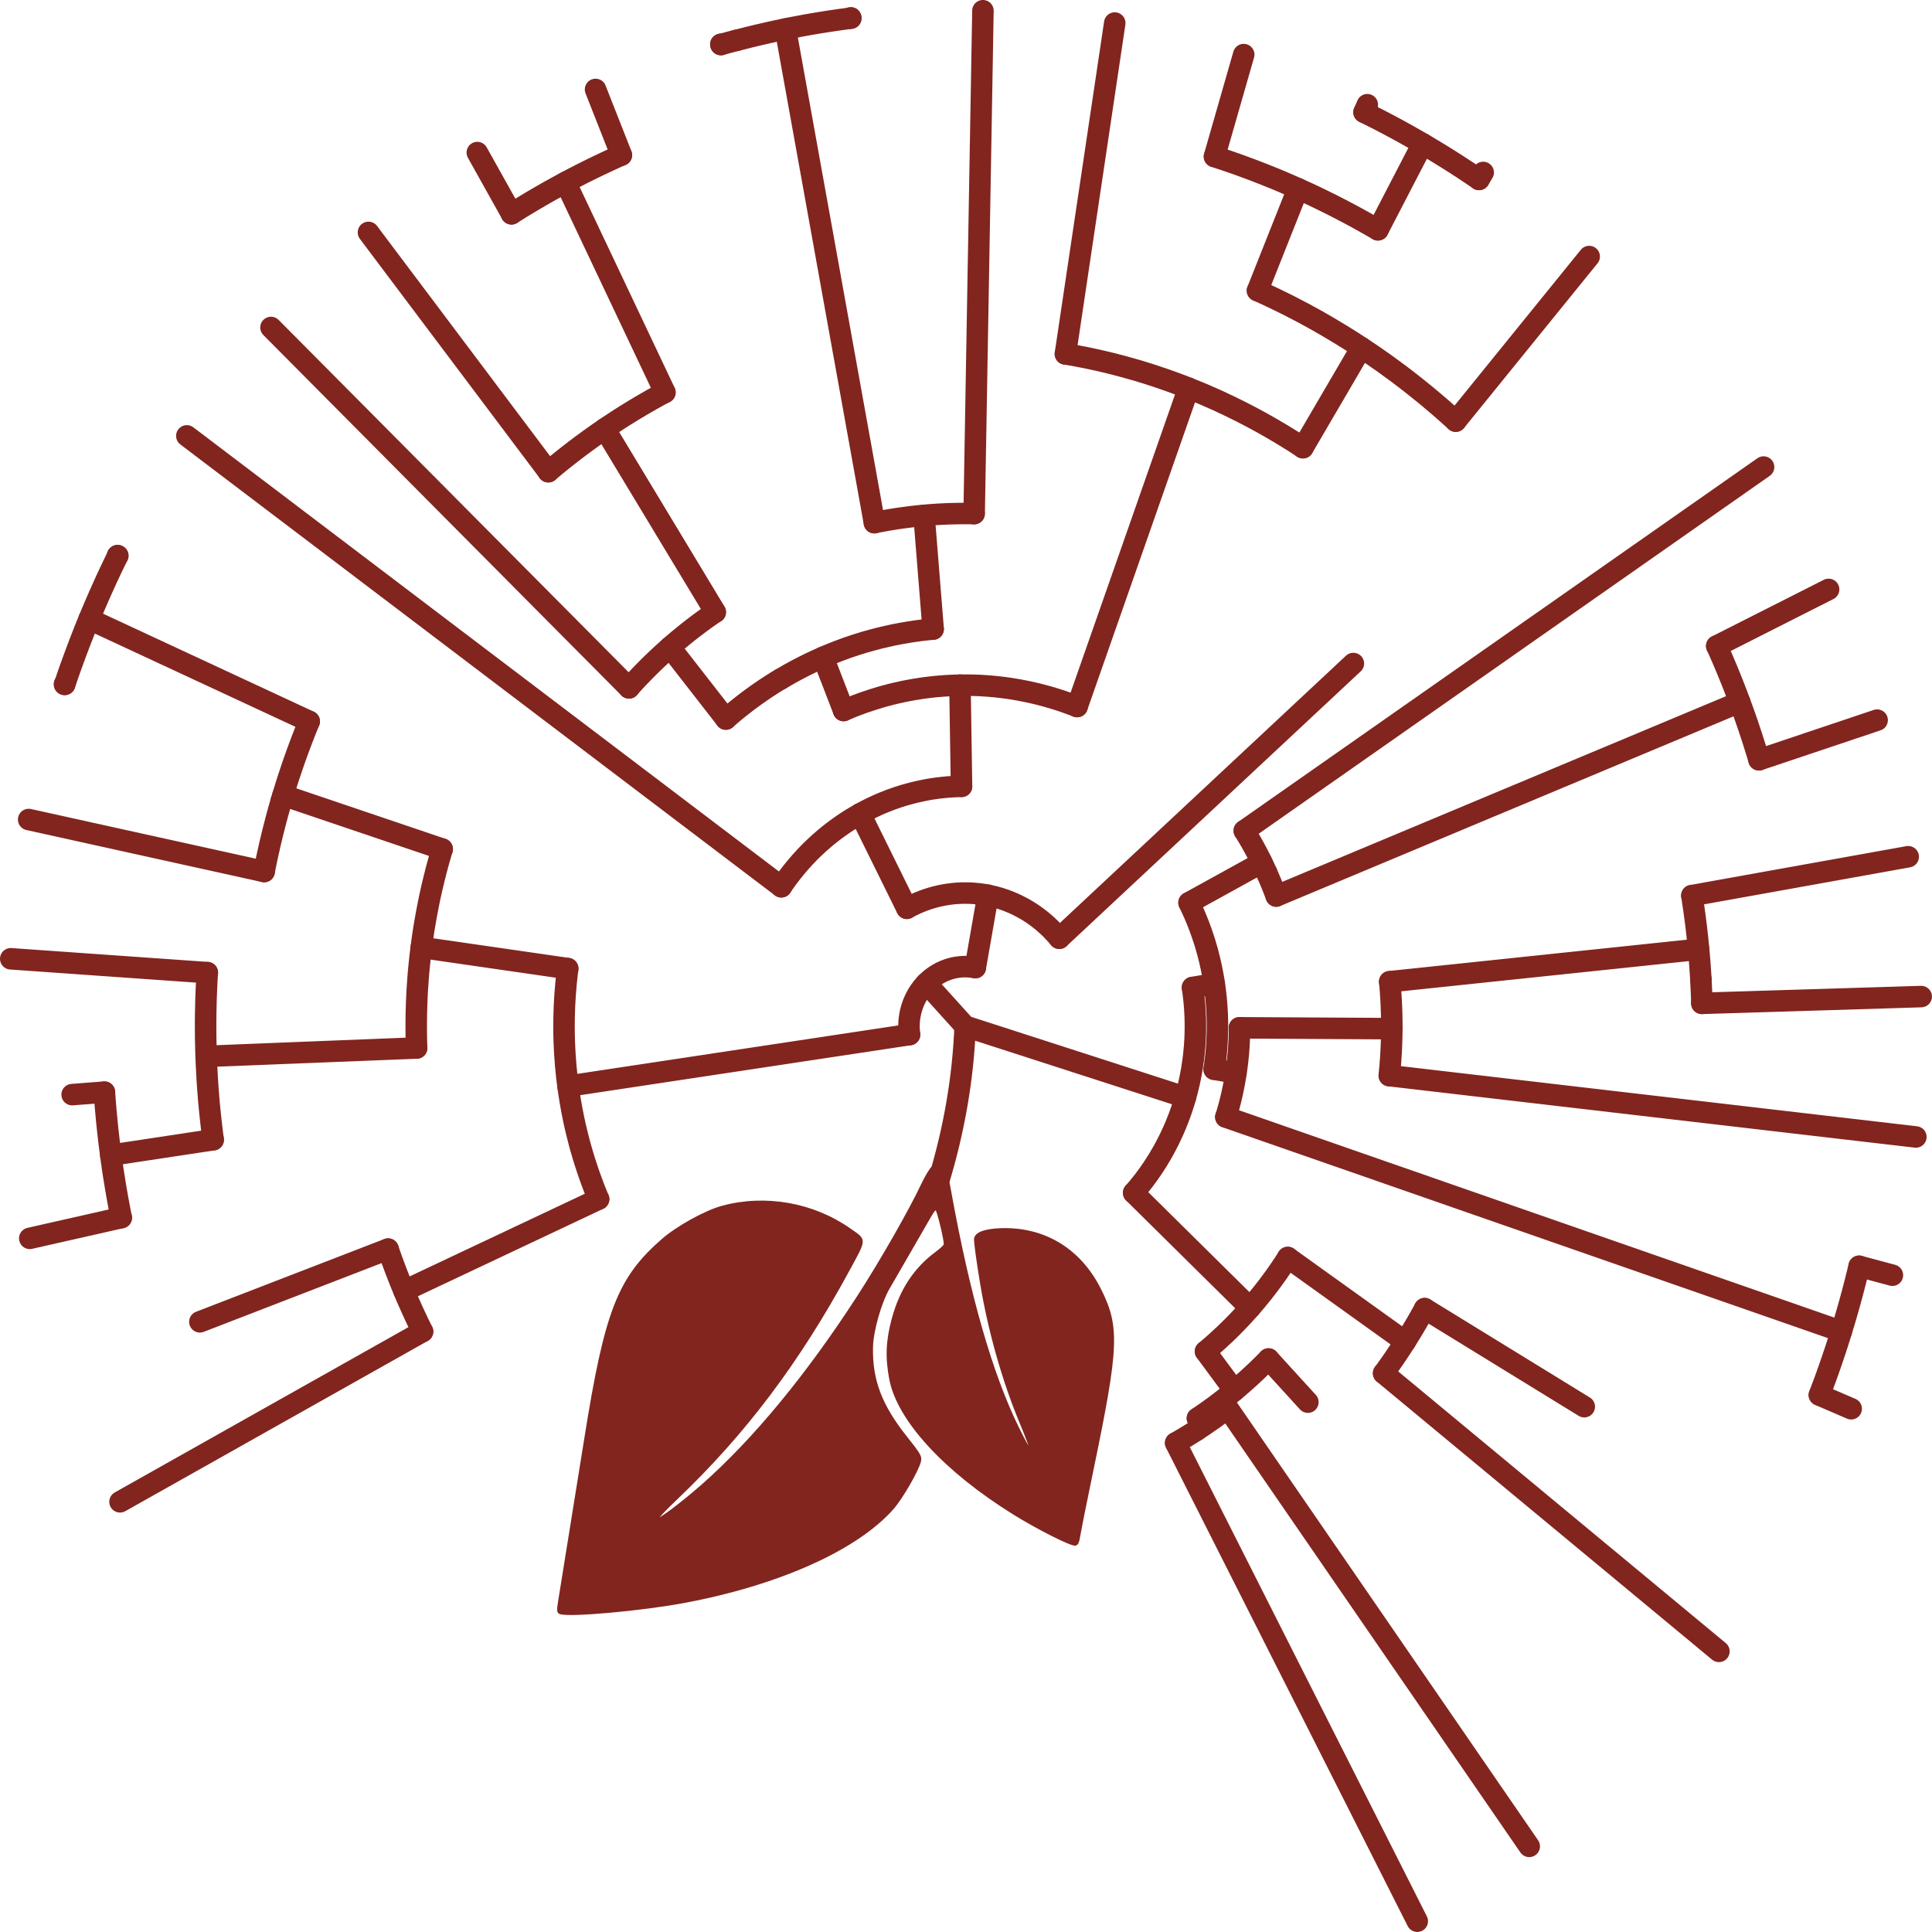
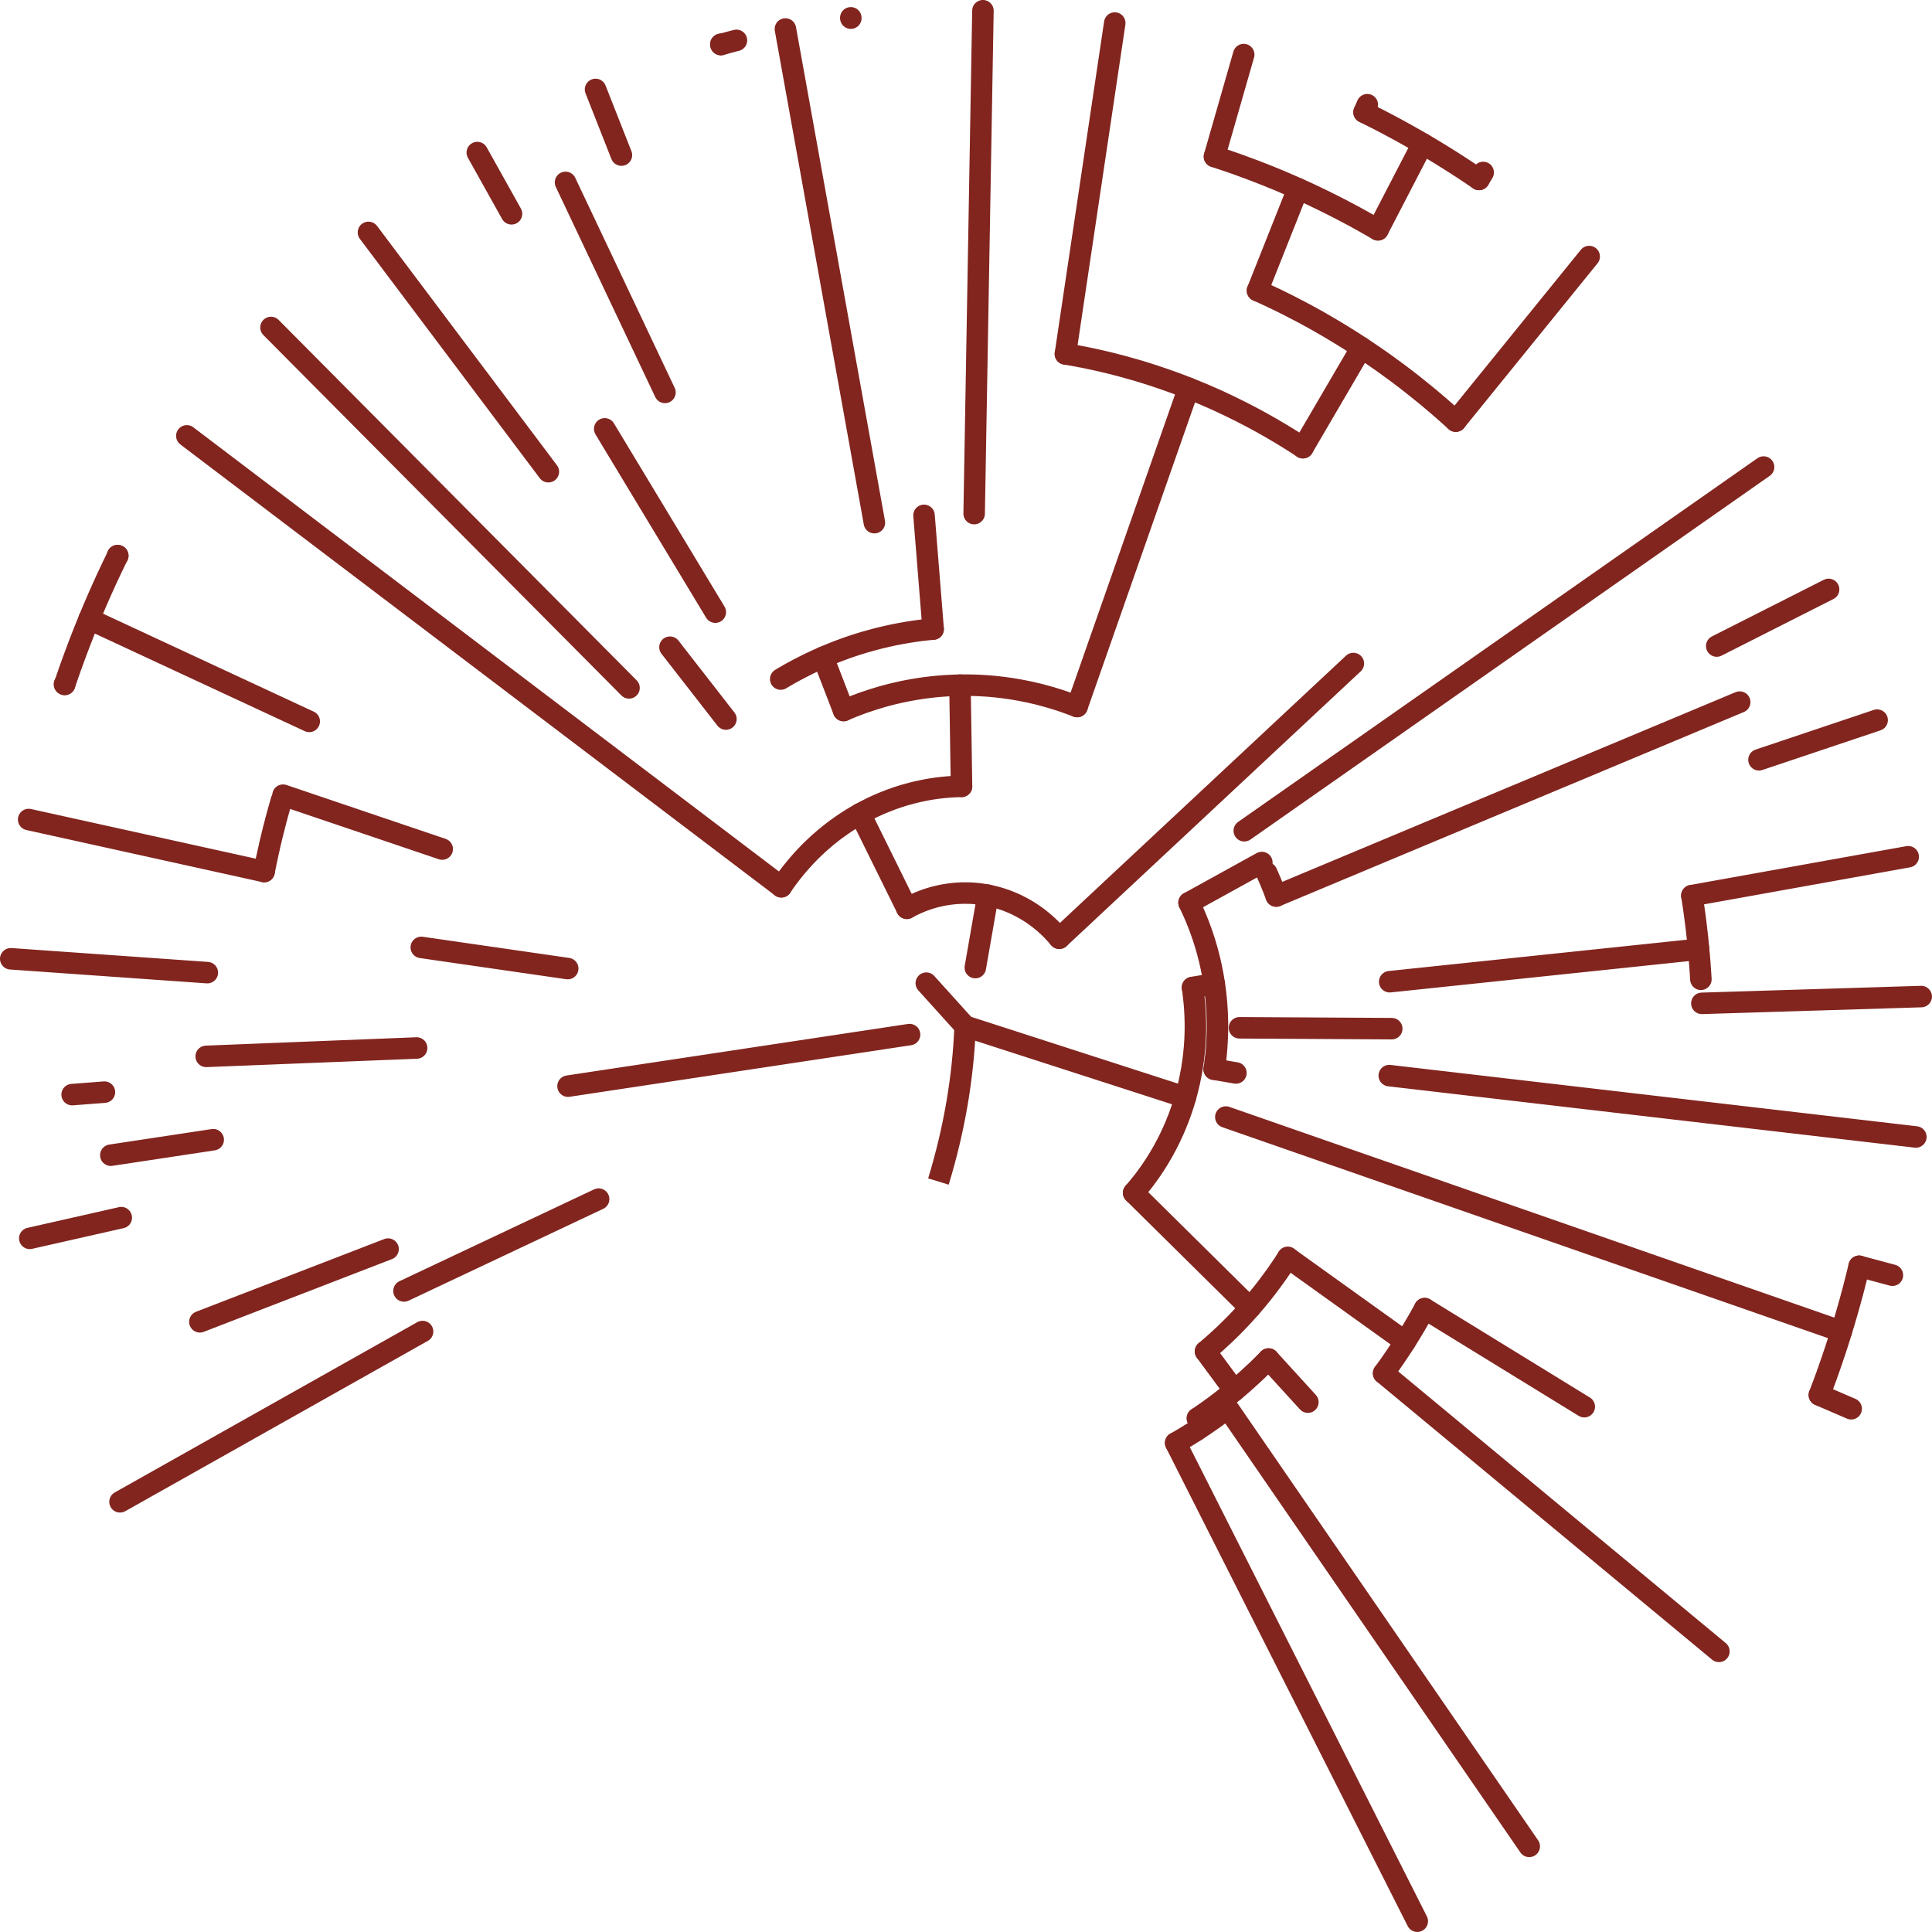
<svg xmlns="http://www.w3.org/2000/svg" width="100%" height="100%" viewBox="0 0 12641 12641" version="1.1" xml:space="preserve" style="fill-rule:evenodd;clip-rule:evenodd;">
-   <path d="M6102.6,7635.45c-12.969,8.581 -44.369,60.395 -70.113,114.946c-79.31,169.171 -271.87,505.919 -419.907,734.381c-332.055,513.029 -681.656,936.569 -1016.75,1231.88c-134.492,118.501 -287.57,233.448 -294.112,220.821c-2.309,-4.536 53.528,-63.132 124.102,-130.351c448.691,-427.381 799.37,-893.173 1126.69,-1495.77c114.481,-211.096 114.212,-194.587 5.964,-270.183c-240.123,-167.577 -551.474,-222.292 -832.772,-146.206c-109.325,29.503 -292.726,130.678 -389.853,214.855c-289.687,251.59 -374.461,469.183 -506.771,1301.51l-171.98,1069c-9.459,56.512 -7.919,70.242 8.851,75.432c66.926,20.554 535.754,-21.862 811.088,-73.512c620.086,-116.049 1130.85,-345.492 1365.62,-613.264c56.875,-64.89 159.043,-240.721 175.975,-302.587c9.735,-35.428 3.809,-46.297 -89.816,-164.145c-164.661,-206.887 -227.808,-374.137 -222.613,-589.156c2.616,-106.038 54.258,-288.816 108.709,-383.698l145.767,-252.245l128.527,-222.782c14.007,-25.253 29.862,-44.499 35.21,-42.906c11.006,3.433 61.609,212.771 56.106,232.671c-2.001,7.274 -26.244,29.953 -53.951,50.343c-141.649,104.567 -234.35,244.93 -285.453,432.611c-39.482,144.531 -44.061,256.903 -16.278,399.227c52.142,267.118 358.722,599.657 811.107,879.933c154.425,95.659 368.804,203.822 398.358,201.085c15.277,-1.308 21.049,-14.915 30.208,-70.611c6.272,-37.879 45.292,-232.017 86.621,-431.304c165.392,-797.35 170.279,-927.047 44.523,-1174.27c-132.183,-259.845 -366.996,-400.208 -650.256,-389.175c-103.399,4.046 -160.236,25.58 -166.354,62.642c-2.579,16.018 15.546,149.108 40.097,295.804c52.604,312.476 143.92,634.472 257.516,907.27c41.445,99.582 72.114,182.942 68.151,185.23c-4.002,2.247 -41.483,-65.094 -83.081,-149.925c-173.974,-352.766 -322.627,-872.005 -445.343,-1554.86c-23.166,-128.39 -28.207,-141.834 -57.953,-154.297c-20.895,-8.908 -40.713,-8.417 -55.798,1.594l-0.038,0Z" style="fill:#82251F;fill-rule:nonzero;stroke:#82251F;stroke-width:11.79px;" />
  <path d="M8033.4,9213.43l1972.35,2867.24m-2313.41,-2639.43l1580.81,3129.09m-972.998,-3678.32l257.286,282.115m-722.639,105.629l31.786,53.775m1455.05,-771.279l1044.19,641.623m-1312.9,-218.574l2193.93,1819.53m-2821.02,-2577.03l768.393,550.827m-1306.59,63.663l189.25,256.249m4087.36,-813.327l217.65,58.392m-477.976,783.825l208.299,89.938m-1042.46,-3357.39l1415.53,-254.369m-1350.15,959.207l1435.19,-44.295m-3477.59,-97.171l2020.96,-212.281m-2023.8,826.607l3445.49,401.434m-4425.53,-714.236l996.279,5.598m-1085.56,578.245l4027.14,1402.61m-815.186,-4484.33l731.989,-370.472m-455.579,1114.74l773.049,-259.437m-4140.77,723.675l3397.78,-2379.58m-3188.63,2806.8l3032.36,-1268.82m-3602.84,1312.42l476.282,-262.827m-311.851,1352.43l142.226,24.395m-283.991,-559.081l142.265,-24.15m-527.347,1367.55l761.851,752.891m745.574,-7823.27l21.203,-49.084m730.912,488.952l27.438,-45.602m-1758.32,-104.237l191.367,-667.043m878.488,1146.54l292.073,-563.371m-1080.4,961.192l265.02,-667.068m1032.14,1521.16l873.178,-1077.07m-3427.14,637.083l322.819,-2164.83m1231.36,2778.58l382.772,-654.638m-4190.87,-1983.03l-0.692,-2.223m850.627,-170.744l-0.192,-2.047m154.386,3303.11l-582.182,-3230.08m1234.94,3170.78l57.414,-3290.25m-3084.41,1328.68l-223.857,-400.656m942.863,16.475l-169.163,-429.587m-308.785,2501.32l-1177.11,-1565.88m1939.97,1046.94l-650.513,-1374.16m415.393,3307.41l-2342.55,-2358.1m2907.14,1862.47l-723.639,-1199.12m792.983,1898.66l-365.957,-470.082m1721.96,-118.747l-59.762,-743.824m-526.115,1276.79l-134.376,-348.312m1662.2,322.242l729.373,-2082.55m-2664.79,3261.88l-3889.62,-2950.21m5068.77,2293.1l-10.275,-662.014m-347.524,1459.94l-305.464,-618.659m1302.94,814.594l1924.02,-1797.42m-8431.73,136.481l-1.451,-0.572m348.798,-841.371l-1.678,-0.752m959.402,2067.22l-1540.73,-340.303m1835.69,-642.073l-1440.14,-669.634m210.4,3916.61l-598.645,135.459m488.423,-956.632l-211.285,16.223m923.03,295.068l-669.981,101.339m631.465,-1194.49l-1286.18,-90.674m2655.73,583.721l-1376.91,54.756m1544.17,-1356.39l-1041.44,-352.562m912.944,3509.35l-1979.55,1114.16m1753.86,-1653.58l-1231.34,475.844m2608.99,-802.826l-1273.44,600.924m1071.2,-2109.32l-958.121,-138.564m3194.86,570.481l-2234.68,337.361m2664.86,-775.734l82.658,-473.433m-149.384,856.683l-254.053,-281.339m254.053,281.339l1441.54,465.628m277.104,2033.52l-3.348,2.33m-0,-0l-3.194,2.656m-0,-0l-3.386,2.329m-0,-0l-3.156,2.697m0,-0l-3.232,2.656m-0,-0l-3.348,2.329m-0,-0l-3.194,2.656m-0,0l-3.348,2.37m-0,0l-3.194,2.656m0,0l-3.694,2.493m-0,-0l-3.348,2.329m-0,-0l-3.232,2.697m-0,-0l-3.348,2.329m-0,0l-3.194,2.656m-0,0l-3.387,2.329m0,0l-3.347,2.329m-0,0l-3.194,2.656m-0,0l-3.695,2.534m0,-0l-3.347,2.329m-0,0l-3.194,2.656m-0,0l-3.348,2.37m-0,0l-3.387,2.288m0,0l-3.347,2.33m-0,-0l-3.194,2.697m-0,-0l-3.695,2.492m0,0l-3.347,2.329m-0,0l-3.387,2.33m0,-0l-3.194,2.696m0,0l-3.348,2.33m0,-0l-3.386,2.329m0,-0l-3.348,2.329m0,-0l-3.694,2.493m-0,-0l-3.348,2.329m0,-0l-3.386,2.329m-0,-0l-3.348,2.329m-0,0l-3.386,2.37m-0,0l-3.348,2.329m-0,0l-3.348,2.289m-0,-0l-3.694,2.533m-0,-0l-3.348,2.329m-0,0l-3.387,2.329m0,0l-3.347,2.329m-0,0l-3.387,2.33m0,-0l-3.348,2.329m0,-0l-3.694,2.533m0,0l-3.386,2.289m-0,-0l-3.348,2.37m-0,-0l-3.348,2.329m0,-0l-3.386,2.329m-0,-0l-3.848,2.166m-0,-0l-3.348,2.329m-0,-0l-3.387,2.329m0,-0l-3.348,2.329m0,0l-3.347,2.329m-0,0l-3.541,2.003m0,-0l-3.694,2.492m0,0l-3.348,2.329m0,0l-3.54,2.003m-0,-0l-3.386,2.329m-0,-0l-3.348,2.329" style="fill:none;stroke:#82251F;stroke-width:140.66px;stroke-linecap:round;stroke-linejoin:round;stroke-miterlimit:10;" />
  <path d="M7830.37,9357.43l-3.694,2.493m-0,-0l-3.541,2.002m0,-0l-3.348,2.329m0,-0l-3.54,2.002m0,0l-3.348,2.329m0,0l-3.386,2.33m-0,-0l-3.848,2.165m-0,0l-3.348,2.329m-0,0l-3.54,2.003m-0,-0l-3.348,2.329m-0,-0l-3.54,1.961m-0,0l-3.695,2.534m0,-0l-3.54,1.961m0,0l-3.348,2.37m0,0l-3.54,1.962m-0,-0l-3.386,2.329m-0,-0l-3.849,2.165m0,0l-3.54,2.003m0,-0l-3.348,2.329m0,-0l-3.54,2.002m0,0l-3.54,1.962m-0,-0l-3.656,2.533m0,-0l-3.54,2.002m-0,0l-3.54,1.962m-0,-0l-3.387,2.329m0,-0l-3.502,2.002m0,0l-3.886,2.166m-0,-0l-3.502,2.002m0,0l-3.386,2.329m-0,0l-3.541,2.002m0,0l-3.54,1.962m0,-0l-3.848,2.166m0,-0l-3.54,2.002m-0,-0l-3.502,2.002m-0,0l-3.386,2.329m-0,0l-3.849,2.166m0,-0l-3.54,1.961m0,0l-3.54,2.003m-0,-0l-3.54,2.002m607.81,-549.233l-4.463,4.25m-0,-0l-3.964,4.413m0,-0l-4.464,4.25m0,-0l-4.271,4.617m-0,-0l-4.464,4.25m0,-0l-4.464,4.249m0,0l-4.271,4.577m-0,-0l-4.464,4.291m-0,-0l-4.156,4.045m0,-0l-4.271,4.617m-0,0l-4.464,4.25m-0,0l-4.464,4.291m-0,-0l-4.464,4.249m0,0l-4.464,4.25m0,0l-4.271,4.577m-0,-0l-4.464,4.29m0,0l-4.464,4.25m0,-0l-4.464,4.25m0,-0l-4.463,4.249m-0,0l-4.464,4.291m-0,-0l-4.618,3.882m0,-0l-4.464,4.29m0,0l-4.464,4.25m0,0l-4.463,4.25m-0,-0l-4.426,4.25m0,-0l-4.656,3.922m0,0l-4.464,4.25m0,0l-4.464,4.291m0,-0l-4.617,3.922m-0,0l-4.464,4.25m-0,0l-4.464,4.25m-0,-0l-4.618,3.882m0,-0l-4.464,4.29m0,0l-4.964,4.087m0,-0l-4.617,3.922m-0,0l-4.464,4.25m-0,0l-4.618,3.923m0,-0l-4.464,4.25m0,-0l-4.618,3.922m0,0l-4.617,3.923m-0,0l-4.657,3.923m0,-0l-4.925,4.086m-0,0l-4.464,4.25m0,-0l-4.656,3.923m-0,-0l-4.618,3.922m0,0l-4.656,3.923m-0,0l-4.618,3.882m0,0l-4.925,4.127m-0,0l-4.657,3.882m0,0l-4.617,3.923m-0,0l-4.618,3.923m-0,-0l-4.81,3.596m-0,-0l-4.964,4.086m-0,0l-4.618,3.923m-0,-0l-4.618,3.923m0,-0l-4.656,3.922m-0,0l-5.118,3.76m-0,-0l-4.618,3.923m0,-0l-4.81,3.555m-0,-0l-4.618,3.922m0,0l-4.964,4.087m0,-0l-4.772,3.596m0,-0l-4.656,3.922m0,0l-5.118,3.719m0,-0l-4.81,3.596m0,-0l-4.618,3.923m0,-0l-4.81,3.555m0,-0l-5.118,3.759m0,-0l-4.618,3.923m0,-0l-4.81,3.596m0,-0l-5.118,3.759m0,-0l-4.771,3.555m-0,0l-4.811,3.596m0,-0l-4.964,4.086m0,0l-4.81,3.555m0,0l-4.81,3.596m0,0l-5.118,3.759m0,0l-4.772,3.556m0,-0l-5.002,3.228m-0,-0l-5.08,3.759m0,-0l-4.81,3.596m0,-0l-4.81,3.555m0,-0l-5.118,3.759m0,0l-4.81,3.596m-0,0l-5.272,3.392m-0,-0l-4.81,3.596m-0,-0l-4.81,3.596m-0,-0l-5.272,3.391m-0,0l-4.81,3.596m-0,0l-4.965,3.228m0,0l-5.118,3.76m0,-0l-4.964,3.228m0,-0l-5.118,3.759m0,0l-5.002,3.228m-0,0l-4.772,3.555m0,0l-5.31,3.433m-0,-0l-4.964,3.228m-0,-0l-5.118,3.759m-0,0l-4.964,3.228m1486.84,-717.545l-2.347,4.372m-0,-0l-2.656,4.577m0,-0l-2.386,4.372m0,-0l-2.308,4.413m-0,0l-2.656,4.536m0,-0l-2.347,4.372m0,0l-2.347,4.372m-0,0l-2.694,4.577m0,-0l-2.309,4.372m0,0l-2.694,4.536m0,-0l-2.308,4.413m-0,0l-2.656,4.536m0,-0l-2.347,4.372m0,0l-2.347,4.372m-0,0l-2.656,4.577m0,0l-2.539,4.005m-0,-0l-2.655,4.576m-0,0l-2.348,4.372m0,0l-2.655,4.577m-0,0l-2.347,4.372m-0,0l-2.848,4.209m-0,0l-2.309,4.372m0,0l-2.694,4.577m0,0l-2.655,4.536m0,-0l-2.501,4.045m-0,0l-2.655,4.577m-0,-0l-2.348,4.372m0,0l-2.847,4.209m-0,-0l-2.348,4.372m0,0l-2.809,4.209m0,0l-2.655,4.577m0,-0l-2.347,4.372m-0,-0l-2.848,4.209m0,-0l-2.655,4.576m-0,0l-2.54,4.005m0,-0l-2.655,4.576m-0,0l-2.809,4.209m-0,0l-2.348,4.373m0,-0l-2.847,4.249m-0,0l-2.655,4.536m-0,0l-2.54,4.045m-0,0l-2.809,4.209m-0,0l-2.655,4.577m-0,-0l-2.848,4.209m-0,-0l-2.347,4.372m-0,0l-2.848,4.209m-0,-0l-2.809,4.209m-0,-0l-2.655,4.576m-0,0l-2.502,4.046m0,-0l-2.847,4.209m-0,-0l-2.848,4.208m0,0l-2.655,4.577m-0,-0l-2.848,4.209m0,-0l-2.501,4.045m0,0l-2.848,4.209m0,0l-2.655,4.536m0,-0l-2.809,4.249m0,0l-2.847,4.209m-0,0l-2.848,4.209m-0,0l-2.848,4.209m0,-0l-2.809,4.209m0,-0l-2.501,4.045m-0,0l-2.848,4.209m0,0l-2.847,4.25m-0,-0l-2.809,4.209m-0,-0l-2.848,4.208m-0,0l-2.809,4.209m-0,0l-2.848,4.209m0,0l-2.847,4.25m-0,-0l-2.848,4.209m-0,-0l-2.809,4.208m-0,0l-2.848,4.209m0,0l-2.809,4.209m0,0l-2.848,4.25m0,-0l-2.847,4.209m-0,-0l-2.848,4.209m0,-0l-2.809,4.208m0,0l-3.001,3.882m-0,0l-2.848,4.209m-0,0l-2.809,4.209m-0,-0l-2.848,4.25m0,-0l-3.001,3.841m-0,-0l-2.848,4.249m0,0l-2.809,4.209m-0,0l-2.848,4.209m0,0l-3.001,3.882m-0,0l-2.848,4.209m0,-0l-3.155,4.413m-0,0l-3.002,3.882m0,-0l-2.809,4.209m0,-0l-3.001,3.882m-0,-0l-2.848,4.209m-0,-0l-2.848,4.208m0,0l-3.001,3.882m-0,0l-3.156,4.414m0,-0l-3.001,3.881m-0,0l-2.809,4.209m-0,0l-3.04,3.841m-0,0l-2.809,4.25m-627.129,-757.509l-4.194,7.151m-0,-0l-4.734,7.028m0,0l-4.733,7.069m0,0l-4.387,6.824m0,0l-4.579,7.356m0,-0l-4.387,6.865m0,-0l-4.733,7.028m0,-0l-4.887,6.701m0,0l-4.387,6.824m0,0l-4.733,7.029m-0,-0l-4.695,7.028m0,0l-4.925,6.702m-0,-0l-4.695,7.028m-0,-0l-4.425,6.824m-0,0l-4.887,6.701m-0,0l-4.888,6.702m0,-0l-4.733,7.028m0,0l-4.887,6.661m0,-0l-4.887,6.701m-0,0l-4.887,6.702m-0,-0l-4.887,6.66m-0,0l-5.08,7.233m0,0l-5.041,6.334m0,-0l-4.925,6.701m-0,0l-4.849,6.661m-0,-0l-4.926,6.701m0,0l-4.887,6.702m0,-0l-5.387,6.497m-0,-0l-4.887,6.701m-0,0l-5.041,6.334m-0,-0l-5.234,6.865m0,-0l-5.079,6.374m-0,0l-5.195,6.865m-0,0l-5.08,6.334m0,-0l-5.041,6.375m0,-0l-5.387,6.497m-0,-0l-5.08,6.333m0,0l-5.387,6.538m-0,0l-5.387,6.538m-0,0l-5.041,6.334m-0,0l-5.388,6.538m0,0l-5.079,6.334m-0,-0l-5.542,6.211m0,-0l-5.387,6.497m0,-0l-5.233,6.007m-0,-0l-5.388,6.538m0,-0l-5.541,6.211m-0,-0l-5.387,6.497m-0,-0l-5.58,6.17m-0,0l-5.234,6.048m0,-0l-5.541,6.17m0,0l-5.58,6.17m0,0l-5.349,6.538m0,0l-5.733,5.844m-0,-0l-5.542,6.17m0,-0l-5.579,6.211m-0,0l-5.542,6.17m0,0l-5.541,6.171m-0,-0l-5.734,5.884m0,-0l-5.58,6.17m0,-0l-5.695,5.843m0,0l-5.58,6.171m0,-0l-5.733,5.843m-0,-0l-5.695,5.843m-0,0l-5.58,6.211m-0,0l-5.695,5.844m-0,-0l-6.08,6.006m-0,0l-5.696,5.844m0,-0l-5.733,5.843m-0,0l-5.734,5.843m-0,0l-6.042,6.048m0,0l-5.887,5.517m-0,-0l-5.734,5.802m0,0l-5.734,5.884m0,0l-6.195,5.68m-0,0l-5.734,5.843m0,0l-6.234,5.68m0,0l-5.695,5.844m-0,-0l-5.926,5.475m-0,0l-6.196,5.68m0,0l-5.887,5.517m-0,-0l-6.234,5.72m-0,0l-5.888,5.476m0,-0l-6.234,5.68m0,-0l-5.887,5.516m-0,0l-6.234,5.68m-0,0l-5.888,5.517m0,-0l-6.195,5.679m-0,0l-6.08,5.149m-0,0l-6.234,5.68m-0,-0l-6.042,5.149m0,-0l-6.234,5.72m0,0l-6.041,5.149m-0,0l-6.388,5.353m-0,0l-6.388,5.312m-0,0l-5.888,5.517m0,-0l-6.426,5.353m-0,-0l-6.388,5.353m-0,-0l-6.042,5.148m4276.57,-557.078l-2.232,8.663m-0,-0l-2.27,8.703m-0,0l-1.732,8.867m-0,0l-2.27,8.663m-0,0l-2.232,8.704m-0,0l-1.924,8.499m-0,0l-2.271,8.704m0,0l-2.232,8.704m0,-0l-1.924,8.499m0,0l-2.232,8.704m0,-0l-2.27,8.704m-0,-0l-2.232,8.703m0,0l-2.232,8.663m0,0l-2.27,8.704m-0,-0l-2.232,8.704m-0,-0l-1.924,8.499m-0,0l-2.425,8.336m0,0l-2.231,8.704m-0,-0l-2.271,8.703m0,0l-2.232,8.704m0,0l-2.232,8.663m0,0l-2.732,8.54m0,0l-2.27,8.704m-0,0l-2.232,8.704m-0,-0l-2.424,8.336m-0,-0l-2.232,8.703m-0,0l-2.232,8.663m-0,0l-2.425,8.377m0,0l-2.578,8.867m0,0l-2.424,8.377m-0,0l-2.232,8.663m-0,-0l-2.578,8.867m-0,0l-2.425,8.377m0,-0l-2.424,8.336m0,-0l-2.54,8.908m0,-0l-2.424,8.336m-0,-0l-2.232,8.704m0,-0l-2.732,8.499m-0,-0l-2.424,8.377m-0,-0l-2.579,8.867m0,-0l-2.424,8.336m0,-0l-2.732,8.54m-0,0l-2.232,8.704m-0,-0l-2.732,8.54m-0,0l-2.771,8.499m0,0l-2.386,8.377m0,0l-2.732,8.541m0,-0l-2.578,8.867m-0,-0l-2.424,8.336m-0,-0l-2.733,8.54m0,-0l-2.732,8.54m0,0l-2.424,8.336m-0,0l-2.732,8.54m-0,0l-2.732,8.541m-0,-0l-2.733,8.54m0,-0l-2.732,8.54m0,0l-2.732,8.5m0,-0l-2.424,8.376m-0,0l-2.771,8.541m0,-0l-2.886,8.172m0,0l-2.732,8.54m-0,0l-2.732,8.541m-0,-0l-2.732,8.54m-0,-0l-2.733,8.499m0,0l-2.924,8.214m-0,-0l-2.732,8.54m-0,0l-3.079,8.704m0,-0l-2.886,8.172m0,0l-2.732,8.54m-0,0l-2.771,8.541m0,-0l-2.886,8.172m0,0l-2.732,8.541m-0,-0l-3.232,8.376m-0,0l-2.733,8.541m0,-0l-2.924,8.213m-0,-0l-2.732,8.499m-0,0l-3.233,8.377m0,0l-2.732,8.54m0,0l-2.925,8.214m0,-0l-3.04,8.704m0,-0l-2.924,8.172m-0,0l-3.194,8.377m-0,-0l-2.771,8.54m0,0l-2.886,8.213m0,0l-3.232,8.336m-0,0l-2.925,8.214m0,-0l-3.04,8.703m0,0l-3.232,8.377m-0,0l-2.925,8.173m0,-0l-3.194,8.377m0,-0l-2.924,8.213m-0,-0l-3.233,8.377m0,-0l-3.232,8.377m-0,-0l-2.886,8.172m-0,0l-3.233,8.377m0,-0l-3.232,8.377m-0,-0l-2.925,8.172m0,0l-3.232,8.377m-0,0l-3.233,8.377m-834.157,-3267.45l0.962,6.865m0,0l1.155,7.233m-0,-0l0.962,6.905m-0,0l1.116,7.192m-0,0l1.154,7.233m0,-0l0.962,6.906m0,-0l1.154,7.192m0,-0l0.924,6.905m0,0l1.154,7.233m0,-0l0.963,6.865m-0,-0l1.154,7.233m-0,-0l0.962,6.905m-0,0l1.154,7.233m0,-0l0.962,6.865m0,-0l0.809,7.396m-0,-0l0.962,6.906m-0,-0l1.154,7.232m0,0l0.962,6.865m0,0l0.808,7.396m0,0l0.962,6.906m0,0l1.155,7.233m-0,-0l0.615,7.069m0,0l1.001,6.865m-0,-0l1.116,7.233m-0,-0l0.654,7.069m-0,-0l1.154,7.232m0,0l0.616,7.07m0,-0l0.962,6.865m0,-0l0.847,7.396m-0,-0l0.962,6.905m-0,0l0.654,7.07m-0,-0l0.808,7.396m0,-0l0.962,6.906m0,-0l0.654,7.069m0,-0l0.808,7.396m0,-0l0.962,6.865m0,-0l0.655,7.069m-0,-0l0.654,7.069m-0,0l1.116,7.233m-0,-0l0.654,7.069m-0,0l0.654,7.069m0,0l0.654,7.07m0,-0l0.808,7.396m0,-0l0.655,7.069m-0,-0l0.615,7.069m0,0l0.962,6.865m0,-0l0.847,7.396m-0,0l0.616,7.069m-0,0l0.654,7.069m-0,0l0.654,7.07m-0,-0l0.346,7.273m0,0l0.616,7.069m-0,0l0.654,7.029m0,-0l0.808,7.437m0,-0l0.654,7.069m0,-0l0.655,7.069m-0,0l0.654,7.029m-0,-0l0.308,7.273m-0,0l0.654,7.069m-0,0l0.654,7.07m-0,-0l0.616,7.069m-0,-0l0.346,7.232m-0,0l0.654,7.07m0,-0l0.654,7.069m0,-0l0.308,7.232m0,0l0.654,7.07m0,-0l0.308,7.232m0,0l0.654,7.07m0,-0l0.308,7.273m0,0l0.654,7.069m0,0l0.347,7.233m-0,-0l0.654,7.069m-0,0l0.308,7.233m-0,-0l0.654,7.069m-0,0l0.308,7.233m-0,-0l0.308,7.273m-0,0l0.654,7.069" style="fill:none;stroke:#82251F;stroke-width:140.66px;stroke-linecap:round;stroke-linejoin:round;stroke-miterlimit:10;" />
-   <path d="M11128.7,6407.61l0.154,6.906m0,0l0.308,7.274m0,-0l0.346,7.232m0,0l0.655,7.07m-0,-0l0.307,7.232m0,0l0.308,7.233m0,-0l0.154,6.947m0,-0l0.347,7.232m-0,0l0.307,7.233m0,-0l0.655,7.069m-0,0l0.346,7.233m-0,-0l0.154,6.906m-0,-0l0.308,7.273m-0,0l0.308,7.233m-0,-0l0.346,7.232m-0,0l0.154,6.906m-0,0l0.308,7.274m-0,-0l0.038,7.396m0,-0l0.116,6.906m-0,-0l0.346,7.273m-0,0l0.308,7.233m-0,-0l0.154,6.906m-2042.35,-141.466l0.461,5.884m0,-0l0.616,6.211m0,-0l0.654,6.211m0,-0l0.616,6.17m-0,0l0.616,6.211m-0,0l0.308,6.375m-0,-0l0.615,6.211m0,-0l0.462,5.884m-0,0l0.308,6.375m-0,-0l0.654,6.211m0,-0l0.308,6.374m-0,0l0.423,5.844m0,-0l0.308,6.374m-0,0l0.654,6.211m0,0l0.27,6.375m-0,-0l0.461,5.884m0,0l0.308,6.375m0,-0l0.308,6.374m0,0l0.462,5.884m-0,0l0.308,6.375m-0,-0l0.307,6.374m0,0l0.462,5.885m0,-0l0.308,6.374m0,0l0.116,6.048m-0,-0l0.307,6.374m0,0l0.154,6.048m0,0l0.308,6.375m0,-0l0.308,6.374m0,0l0.115,6.048m0,-0l0.308,6.374m0,0l0.116,6.048m-0,0l0.308,6.375m-0,-0l0.154,6.047m-0,0l0.115,6.048m-0,-0l0.308,6.374m-0,0l0.154,6.048m-0,0l-0.039,6.579m0,-0l0.154,6.048m0,-0l0.154,6.047m0,0l-0.038,6.538m-0,0l0.154,6.048m-0,-0l0.115,6.048m0,-0l0,6.578m0,0l0.115,6.048m0,0l-0.153,6.211m-0,0l0.115,6.048m-0,-0l-0,6.538m-0,-0l0.115,6.047m0,0l-0.192,6.212m0,-0l0.154,6.047m-0,0l-0.192,6.252m-0,0l-0,6.538m-0,0l0.115,6.048m-0,-0l-0.192,6.252m-0,-0l-0.193,6.211m0,-0l-0.192,6.211m-0,0l-0.154,6.211m-0,0l0.115,6.048m0,-0l-0.192,6.211m-0,-0l-0.193,6.252m0,-0l-0.153,6.211m-0,-0l-0.193,6.211m0,0l-0.192,6.252m-0,-0l-0.193,6.211m0,0l-0.192,6.211m-0,0l-0.154,6.211m-0,0l-0.192,6.252m-0,0l-0.539,6.416m-0,-0l-0.154,6.211m-0,-0l-0.192,6.211m-0,-0l-0.385,5.884m-0,0l-0.154,6.211m-0,0l-0.539,6.416m0,-0l-0.154,6.211m0,-0l-0.192,6.211m-0,-0l-0.693,6.088m0,0l-0.192,6.211m-0,0l-0.501,6.416m0,-0l-0.192,6.211m-0,-0l-0.654,6.088m-0,0l-0.193,6.212m0,-0l-0.5,6.415m0,-0l-0.385,5.884m0,0l-0.5,6.375m0,-0l-0.654,6.088m-0,0l-0.193,6.211m0,0l-0.692,6.089m-0,-0l-0.5,6.374m-0,0l-0.193,6.252m0,0l-0.692,6.048m-0,-0l-0.501,6.415m0,0l-0.654,6.048m0,0l-0.693,6.048m0,-0l-0.5,6.415m0,0l-0.693,6.048m0,-0l-0.192,6.252m0,-0l-0.654,6.047m-0,0l-0.693,6.048m0,0l-0.5,6.415m-980.078,-312.802l0.154,6.048m-0,-0l-0.039,5.679m0,0l-0.192,6.252m-0,0l0.154,6.048m-0,0l-0.385,5.843m0,0l0.154,6.048m-0,0l-0.346,5.884m-0,0l-0.193,6.211m0,0l-0.038,5.721m-0,0l-0.193,6.211m0,0l-0.346,5.884m-0,0l-0.385,5.885m0,-0l-0.154,6.252m0,-0l-0.385,5.843m0,-0l-0.192,6.252m0,-0l-0.346,5.884m-0,0l-0.347,5.843m0,0l-0.346,5.926m0,-0l-0.192,6.211m-0,-0l-0.347,5.884m0,-0l-0.385,5.884m0,0l-0.346,5.884m0,0l-0.654,6.048m-0,-0l-0.385,5.884m0,0l-0.5,6.415m-0,0l-0.346,5.885m-0,-0l-0.347,5.884m0,-0l-0.692,6.048m-0,-0l-0.347,5.884m0,-0l-0.692,6.047m-0,0l-0.847,5.721m0,0l-0.346,5.884m-0,0l-0.693,6.089m0,-0l-0.654,6.048m-0,-0l-0.693,6.047m0,0l-0.346,5.884m-0,0l-0.885,5.721m-0,0l-0.654,6.089m-0,-0l-0.693,6.047m-0,0l-0.654,6.089m-0,-0l-0.885,5.721m-0,-0l-0.655,6.047m0,0l-0.846,5.721m-0,-0l-0.693,6.048m0,-0l-1.154,5.925m-0,-0l-0.654,6.047m-0,0l-0.885,5.721m-0,0l-0.655,6.048m0,-0l-1.193,5.925m0,-0l-0.654,6.047m0,0l-1.193,5.925m0,0l-0.846,5.721m-0,0l-1.001,6.211m0,0l-0.846,5.762m-0,-0l-1.155,5.884m0,0l-0.846,5.721m-0,-0l-1.155,5.884m0,0l-1.039,6.252m0,0l-0.808,5.721m0,-0l-1.193,5.925m0,-0l-1.154,5.884m-0,0l-1.155,5.925m0,0l-1.193,5.884m0,0l-1.154,5.885m-0,-0l-1.193,5.925m0,-0l-1.154,5.884m-0,-0l-1.347,5.598m-0,-0l-1.155,5.884m0,0l-1.193,5.884m0,0l-1.154,5.925m-0,0l-1.193,5.885m0,-0l-1.308,5.557m-0,-0l-1.501,6.088m-0,0l-1.154,5.926m-0,-0l-1.347,5.557m-0,-0l-1.501,6.088m-0,0l-1.347,5.558m0,-0l-1.154,5.884m-0,-0l-1.655,5.721m-0,-0l-1.193,5.925m0,-0l-1.655,5.761m0,0l-1.462,6.089m0,-0l-1.385,5.557m-0,0l-1.655,5.721m0,-0l-1.347,5.557m0,0l-1.462,6.089m-0,-0l-1.655,5.761m0,0l-1.693,5.721m0,0l-1.655,5.762m0,-0l-1.347,5.557m0,-0l-1.654,5.721m-0,-0l-1.655,5.761m0,0l-1.655,5.721m0,0l-1.654,5.762m-0,-0l-1.693,5.72m-0,0l-1.655,5.762m-0,0l-1.655,5.721m0,-0l-1.962,5.925m-0,-0l-1.694,5.761m3211.95,-3081.69l3.271,7.314m-0,0l3.386,6.824m-0,0l3.271,7.355m-0,0l3.232,7.356m0,-0l3.271,7.355m0,-0l2.925,7.519m-0,-0l3.271,7.314m-0,-0l3.232,7.396m0,0l3.271,7.314m-0,0l3.232,7.356m0,-0l3.271,7.314m0,0l3.271,7.355m0,0l2.925,7.56m-0,-0l3.232,7.314m0,0l3.117,7.029m0,-0l2.925,7.518m-0,0l3.271,7.356m-0,-0l2.924,7.518m0,0l3.233,7.356m-0,-0l3.271,7.355m-0,-0l2.924,7.478m0,-0l3.271,7.355m0,-0l2.925,7.519m-0,-0l2.924,7.559m0,0l3.079,6.988m-0,-0l2.963,7.518m-0,0l2.924,7.519m0,0l3.233,7.355m-0,0l2.963,7.56m-0,-0l2.924,7.519m0,-0l3.233,7.314m-0,-0l2.924,7.56m0,-0l2.809,7.191m0,0l2.925,7.519m0,0l2.925,7.519m-0,-0l2.924,7.518m0,0l2.925,7.519m-0,0l2.963,7.519m-0,-0l2.924,7.559m0,0l2.771,7.151m0,0l2.925,7.519m-0,0l2.924,7.56m0,-0l2.925,7.518m-0,0l2.924,7.519m0,-0l2.617,7.723m0,0l2.771,7.192m-0,-0l2.963,7.519m-0,-0l2.924,7.518m0,0l2.617,7.682m0,0l2.925,7.56m-0,-0l2.924,7.519m0,-0l2.424,7.355m0,-0l2.964,7.519m-0,-0l2.616,7.723m0,-0l2.925,7.518m-0,0l2.617,7.723m-0,0l2.77,7.192m0,0l2.578,7.682m0,0l2.964,7.519m-0,-0l2.616,7.723m0,-0l2.578,7.723m0,-0l2.771,7.192m0,-0l2.617,7.682m-0,-0l2.617,7.723m-0,-0l2.616,7.682m0,0l2.771,7.192m-0,-0l2.617,7.723m-0,-0l2.616,7.682m0,0l2.579,7.723m-0,0l2.462,7.355m0,0l2.617,7.723m0,0l2.617,7.683m-0,-0l2.617,7.723m-0,-0l2.424,7.355m-0,-0l2.617,7.723m-0,-0l2.616,7.723m0,-0l2.425,7.355m-0,0l2.616,7.682m0,0l2.309,7.887m0,-0l2.578,7.723m0,-0l2.463,7.355m0,-0l2.617,7.723m0,-0l2.309,7.886m-0,0l2.424,7.356m0,-0l2.617,7.723m-0,-0l2.27,7.886m0,0l2.463,7.355m0,0l2.271,7.887m-0,-0l2.616,7.723m0,-0l2.117,7.559m-0,0l2.616,7.683m0,-0l2.309,7.886m0,0l2.425,7.355m-0,0l2.308,7.887m0,-0l2.617,7.723m0,-0l2.117,7.559m-0,0l2.27,7.887m0,-0l2.117,7.518m-0,0l2.616,7.724m-3367.72,464.238l2.347,3.923m0,0l2.887,4.046m-0,-0l2.347,3.922m-0,0l2.54,4.25m-0,0l2.539,4.25m0,-0l2.386,3.923m0,-0l2.501,4.249m0,0l2.386,3.923m0,0l2.54,4.25m0,-0l2.54,4.25m-0,-0l2.347,3.922m0,0l2.54,4.25m-0,0l2.347,3.923m0,-0l2.232,4.413m0,-0l2.54,4.291m-0,-0l2.347,3.881m0,0l2.54,4.25m0,0l2.386,3.923m-0,-0l2.193,4.454m0,0l2.54,4.25m0,-0l2.347,3.923m0,-0l2.232,4.413m0,-0l2.348,3.922m-0,0l2.232,4.414m-0,-0l2.539,4.29m0,0l2.348,3.882m-0,0l2.232,4.454m-0,0l2.347,3.923m0,-0l2.232,4.413m-0,0l2.193,4.413m0,0l2.386,3.923m0,0l2.194,4.454m-0,0l2.385,3.923m0,-0l2.194,4.413m-0,-0l2.232,4.454m-0,-0l2.039,4.086m0,0l2.54,4.25m0,-0l2.194,4.454m-0,-0l2.039,4.086m0,0l2.232,4.413m-0,0l2.039,4.127m0,0l2.232,4.414m0,-0l2.502,4.249m-0,0l2.078,4.087m-0,-0l2.193,4.454m0,-0l2.232,4.413m-0,-0l2.039,4.127m0,-0l2.194,4.413m-0,0l1.732,4.291m-0,-0l2.193,4.454m-0,-0l2.232,4.413m-0,-0l2.039,4.086m0,-0l2.232,4.454m0,-0l2.04,4.086m-0,0l1.885,4.618m0,-0l2.232,4.413m0,-0l2.04,4.127m-0,-0l2.193,4.413m0,0l1.886,4.618m-0,-0l2.078,4.086m-0,-0l1.885,4.617m0,0l2.04,4.087m-0,-0l2.193,4.454m0,-0l1.886,4.617m-0,0l2.078,4.086" style="fill:none;stroke:#82251F;stroke-width:140.66px;stroke-linecap:round;stroke-linejoin:round;stroke-miterlimit:10;" />
  <path d="M8288.06,5710.74l1.886,4.618m-0,-0l2.078,4.086m-0,-0l1.847,4.617m0,0l1.924,4.618m0,-0l2.04,4.086m-0,0l1.885,4.618m0,-0l1.886,4.617m-0,0l2.039,4.086m0,0l1.924,4.659m0,-0l1.694,4.249m-0,0l1.885,4.618m0,-0l2.232,4.454m0,-0l1.732,4.25m-0,-0l1.885,4.617m0,0l1.732,4.291m-0,-0l1.885,4.617m0,0l1.732,4.25m0,-0l1.886,4.617m-0,0l1.885,4.618m0,-0l1.732,4.29m-0,0l1.886,4.618m-0,-0l1.731,4.249m0,0l1.886,4.659m-0,-0l1.731,4.249m0,0l1.886,4.618m-0,-0l1.578,4.781m-0,-0l1.693,4.29m-0,0l1.885,4.618m0,-0l1.732,4.29m0,0l1.578,4.781m-0,0l1.732,4.25m-0,0l1.885,4.658m0,0l1.578,4.781m-0,0l1.731,4.291m-570.484,43.559l4.926,9.889m0,-0l4.618,10.093m-0,0l4.771,10.42m0,-0l4.657,10.052m-0,0l4.617,10.093m0,0l4.772,10.42m0,0l4.618,10.052m-0,0l4.31,10.257m-0,-0l4.464,10.583m-0,0l4.271,10.257m-0,-0l4.31,10.256m-0,0l3.963,10.461m0,-0l4.464,10.583m0,0l4.002,10.461m0,0l3.964,10.42m-0,0l3.963,10.461m0,-0l3.849,10.91m-0,0l3.963,10.461m0,-0l3.656,10.624m-0,0l3.656,10.624m-0,0l3.655,10.584m0,-0l3.617,10.624m0,0l3.348,10.788m0,-0l3.656,10.624m0,0l3.348,10.788m-0,-0l3.309,10.828m0,0l3.04,10.992m0,0l3.31,10.788m-0,0l3.04,10.992m-0,0l3.117,10.42m-0,-0l3.04,10.992m-0,-0l2.693,11.155m0,0l2.848,10.625m0,-0l2.655,11.196m0,0l3.04,10.951m0,0l2.502,10.829m-0,-0l2.693,11.155m0,0l2.194,11.033m-0,0l2.693,11.156m0,-0l2.194,10.992m-0,-0l2.193,10.992m0,-0l2.194,10.992m-0,-0l2.385,11.359m0,0l2.194,10.992m-0,0l1.885,11.156m0,-0l2.194,11.033m-0,-0l1.885,11.155m0,0l1.54,11.36m-0,-0l1.885,11.196m0,0l1.693,10.829m0,-0l1.578,11.36m0,-0l1.539,11.359m0,0l1.386,11.033m-0,0l1.578,11.36m-0,0l1.346,11.033m0,-0l1.232,11.523m-0,0l1.077,11.197m0,-0l1.578,11.359m-0,0l0.731,11.36m0,0l1.078,11.237m-0,0l1.039,11.197m-0,-0l0.731,11.359m-0,0l0.769,11.401m0,-0l0.731,11.36m0,-0l0.578,11.074m-0,-0l0.731,11.359m-0,0l0.731,11.401m-0,-0l0.269,11.196m0,0l0.424,11.564m-0,0l0.231,11.238m-0,-0l0.269,11.196m-0,-0l0.231,11.237m-0,0l-0.039,11.401m0,-0l0.231,11.237m0,-0l-0.038,11.401m-0,-0l-0.077,11.4m-0,0l-0.077,11.401m-0,-0l-0.577,11.237m-0,-0l-0.077,11.401m-0,-0l-0.539,11.237m-0,-0l-0.385,11.605m0,-0l-0.577,11.237m-0,-0l-0.577,11.237m-0,0l-0.539,11.237m-0,0l-0.885,11.401m-0,-0l-0.577,11.278m-0,0l-0.885,11.401m-0,-0l-0.886,11.441m0,0l-1.039,11.074m0,-0l-0.885,11.401m0,-0l-1.385,11.278m0,-0l-1.039,11.073m0,0l-1.385,11.278m-0,0l-1.386,11.238" style="fill:none;stroke:#82251F;stroke-width:140.66px;stroke-linecap:round;stroke-linejoin:round;stroke-miterlimit:10;" />
  <path d="M7951.97,6939.56l-1.385,11.278m0,-0l-1.347,11.237m0,-0l-1.693,11.441m0,0l-1.578,10.951m0,0l-1.693,11.442m-141.765,-534.686l1.809,14.302m0,-0l2.27,14.465m0,0l1.617,14.793m-0,-0l1.962,14.628m0,0l1.462,14.506m0,0l1.463,14.466m-0,-0l1.616,14.792m-0,0l1.154,14.67m0,-0l1.155,14.669m-0,0l0.962,14.302m-0,0l0.808,14.833m-0,0l0.654,14.506m0,0l0.808,14.793m0,-0l0.347,14.71m-0,0l0.307,14.67m0,-0l0.347,14.669m-0,0l-0,14.834m-0,-0l0.154,14.342m-0,0l-0.308,15.038m-0,-0l-0.154,14.506m-0,-0l-0.5,14.71m-0,0l-0.462,14.711m-0,-0l-0.5,14.67m-0,-0l-0.962,14.547m-0,-0l-1.001,14.506m0,-0l-0.77,14.915m0,-0l-1.308,14.71m0,0l-1.501,14.343m0,-0l-1.27,14.751m0,0l-1.462,14.343m0,-0l-1.655,14.915m0,-0l-1.77,14.547m0,-0l-1.962,14.22m-0,-0l-2.117,14.71m0,0l-2.27,14.425m-0,-0l-2.117,14.71m0,0l-2.27,14.425m0,-0l-2.771,14.22m0,0l-2.616,14.547m-0,0l-2.771,14.261m0,0l-3.078,14.425m-0,-0l-2.771,14.22m-0,-0l-3.117,14.424m-0,0l-3.579,14.261m0,0l-3.271,14.057m0,-0l-3.578,14.261m-0,-0l-3.579,14.261m-0,-0l-4.079,14.098m-0,-0l-3.579,14.22m-0,-0l-4.233,13.77m0,0l-4.079,14.098m0,-0l-4.079,14.097m0,0l-4.579,13.935m-0,-0l-4.579,13.934m-0,-0l-4.58,13.934m0,-0l-4.694,13.607m-0,0l-4.772,13.566m-0,0l-5.041,13.771m-0,0l-5.08,13.771m0,-0l-5.233,13.443m-0,0l-5.541,13.608m-0,-0l-5.234,13.443m0,0l-5.541,13.608m-0,-0l-5.734,13.28m0,-0l-5.734,13.28m0,0l-6.041,13.444m-0,0l-6.196,13.117m0,-0l-5.887,12.912m-0,0l-6.196,13.117m0,0l-6.542,13.281m0,-0l-6.387,12.79m-0,-0l-6.735,12.953m0,0l-6.695,12.953m-0,0l-6.85,12.586m-0,0l-6.734,12.953m-0,0l-7.196,12.79m-0,0l-7.042,12.3m-0,0l-7.35,12.422m-0,0l-7.389,12.463m0,0l-7.349,12.463m-0,0l-7.543,12.096m0,-0l-7.85,12.299m0,0l-7.542,12.096m-0,-0l-8.043,11.931m0,0l-7.85,12.3m-0,0l-8.197,11.605m0,0l-8.35,12.136m0,0l-8.196,11.605m-0,0l-8.505,11.809m0,0l-8.389,11.238m0,-0l-8.504,11.809m-0,-0l-8.697,11.441m0,0l-8.889,11.115m0,-0l-8.851,11.115m0,-0l-9.158,11.278m-0,-0l-8.889,11.073m-0,0l-9.351,10.952m-0,-0l-9.351,10.951m-0,-0l-9.351,10.951m1507.42,-7070.35l7.773,3.968m-0,-0l7.734,3.964m0,-0l8.043,3.788m0,-0l7.773,3.967m0,0l7.735,3.968m0,0l8.043,3.788m-0,0l7.696,3.845m-0,0l7.735,3.968m-0,-0l7.927,4.327m-0,0l8.081,3.788m-0,0l7.734,3.968m0,-0l7.735,3.972m0,-0l7.658,3.845m-0,-0l7.927,4.327m0,0l7.773,3.968m0,0l7.735,3.968m0,-0l7.85,4.209m0,-0l7.735,3.963m-0,0l7.735,3.976m-0,0l7.927,4.328m-0,-0l7.773,3.967m-0,0l7.889,4.328m-0,-0l7.696,3.845m-0,-0l7.619,4.511m0,0l7.735,3.968m-0,-0l7.927,4.327m-0,0l7.658,3.845m-0,0l7.619,4.516m0,-0l7.735,3.967m-0,0l7.927,4.328m-0,-0l7.35,4.025m-0,-0l7.927,4.331m-0,0l7.619,4.507m0,0l7.735,3.968m-0,-0l7.542,4.393m0,-0l7.927,4.327m0,0l7.581,4.507m0,0l7.773,3.968m0,-0l7.504,4.389m0,-0l7.62,4.507m-0,-0l7.927,4.335m-0,0l7.427,4.144m-0,-0l7.503,4.392m0,0l7.927,4.328m0,-0l7.62,4.507m-0,-0l7.542,4.393m0,-0l7.619,4.507m0,-0l7.581,4.511m0,-0l7.542,4.389m0,-0l7.928,4.351m-0,0l7.58,4.475m0,-0l7.581,4.47m0,0l7.581,4.479m0,-0l7.619,4.47m0,0l7.543,4.475m-0,-0l7.619,4.47m-0,-0l7.234,4.658m0,0l7.581,4.462m0,0l7.581,4.471m-0,-0l7.581,4.478m-0,0l7.581,4.471m-0,-0l7.465,5.001m-0,0l7.542,4.466m0,0l7.62,4.471m-0,-0l7.542,4.478m-0,0l7.465,4.998m0,-0l7.581,4.474m-0,0l7.234,4.646m0,0l7.62,4.471m-0,-0l7.427,5.001m-0,0l7.58,4.479m0,-0l7.273,4.65m0,-0l7.735,4.814m0,-0l7.273,4.654m0,-0l7.735,4.805m-0,0l7.273,4.659m-0,-0l7.273,4.654m-0,-0l7.734,4.805m0,0l7.273,4.659m0,-0l7.427,4.989m0,-0l7.235,4.658m-0,0l7.465,5.002m0,-0l7.735,4.809m-0,0l7.273,4.655m-0,-0l7.427,4.993m-0,-0l7.273,4.654m-0,0l7.426,4.994m0,-0l7.427,4.997m0,0l7.273,4.642m0,0l7.427,5.006m0,-0l7.427,4.989m-0,0l7.273,4.658m-0,0l7.388,4.99m0,-0l7.119,5.173m0,-0l7.273,4.654m0,0l7.427,5.006m0,-0l7.466,4.985m-0,-0l7.08,5.177m0,0l7.427,4.998m-1730.88,-149.839l11.313,3.665m0,0l11.275,3.662m0,-0l11.044,3.963m0,0l11.314,3.666m-0,-0l11.275,3.661m-0,-0l10.967,3.845m0,0l11.39,3.784m0,-0l11.275,3.669m0,0l10.968,3.842m-0,-0l10.967,3.845m-0,-0l11.467,4.025m0,-0l10.967,3.849m0,-0l11.314,3.661m-0,0l11.236,4.323m0,0l10.967,3.846m0,-0l11.122,4.208m-0,0l11.005,3.841m0,0l11.121,4.213m0,0l11.16,4.201m-0,0l11.005,3.845m0,0l11.121,4.209m0,0l11.16,4.205m0,-0l11.16,4.209m-0,-0l11.159,4.204m0,0l10.813,4.389m0,0l11.16,4.201m-0,-0l11.159,4.204m0,0l10.891,4.512m-0,-0l11.082,4.082m0,-0l10.929,4.507m-0,-0l10.813,4.389m0,-0l11.16,4.204m-0,0l10.928,4.63m0,0l10.852,4.389m0,-0l11.198,4.323m0,-0l10.967,4.63m0,-0l10.813,4.388m0,0l11.045,4.744m-0,0l10.813,4.389m-0,0l11.005,4.748m0,0l11.045,4.744m-0,0l10.466,4.573m0,-0l11.045,4.744m-0,0l11.005,4.748m0,0l11.006,4.753m-0,-0l10.698,4.928m-0,-0l10.928,4.629m0,0l10.698,4.928m-0,0l11.044,4.745m0,-0l10.698,4.928m-0,-0l11.005,4.748m0,-0l10.698,4.928m0,-0l10.66,4.928m-0,-0l10.659,4.809m-0,0l11.005,4.749m0,-0l10.852,5.291m0,0l10.698,4.928m-0,0l10.698,4.928m-0,0l10.89,5.288m-0,-0l10.621,4.809m-0,0l10.544,5.472m-0,-0l10.697,4.932m0,0l10.852,5.288m0,-0l10.813,5.169m0,-0l10.39,5.132m0,0l10.852,5.259m-0,0l10.544,5.431m-0,-0l10.852,5.255m-0,-0l10.351,5.095m-0,0l10.852,5.251m-0,0l10.544,5.439m-0,-0l10.505,5.43m-0,0l10.544,5.439m-0,0l10.544,5.435m-0,-0l10.505,5.435m-0,-0l10.89,5.255m0,-0l10.352,5.945m-0,0l10.543,5.439m0,-0l10.544,5.435m0,-0l10.506,5.438m-0,0l10.736,5.778m-0,0l10.197,5.619m0,-0l10.544,5.431m0,-0l10.698,5.773m0,0l10.198,5.615m-0,-0l10.697,5.774m0,-0l10.198,5.614m-0,0l10.428,5.962m0,0l10.66,5.774m-0,0l10.236,5.619m-0,-0l10.39,5.945m-0,0l10.351,5.966m-0,0l10.236,5.619m-0,-0l10.351,5.953m0,0l10.39,5.946m0,-0l10.39,5.966m0,-0l10.39,5.957m0,0l10.352,5.966m-0,0l10.428,5.946m-788.365,397.821l14.315,6.374m0,0l14.277,6.371m-0,-0l13.969,6.567m-0,-0l14.315,6.366m-0,-0l14.122,6.902m0,-0l14.277,6.37m-0,0l14.161,6.902m-0,-0l13.969,6.566m-0,0l14.161,6.886m-0,-0l14.122,6.901m0,0l14.161,6.902m0,0l14.123,6.902m-0,-0l13.853,7.077m0,0l14.123,6.89m-0,-0l13.853,7.081m0,-0l13.776,7.086m0,-0l14.007,7.416m0,0l13.854,7.077m-0,0l13.814,7.086m0,0l13.969,7.417m0,-0l14.007,7.416m0,0l13.815,7.09m0,-0l13.699,7.592m0,0l13.661,7.605m0,-0l13.969,7.42m-0,0l13.661,7.597m-0,-0l13.699,7.6m0,-0l13.661,7.6m-0,0l13.853,7.944m0,0l13.353,7.78m0,0l13.815,7.94m-0,-0l13.699,7.613m0,-0l13.507,8.119m0,-0l13.353,7.78m0,0l13.507,8.128m-0,-0l13.507,8.119m-0,0l13.545,8.128m0,-0l13.507,8.119m0,-0l13.546,8.128m-0,-0l13.506,8.115m0,-0l13.199,8.299m0,0l13.2,8.311m-0,0l13.506,8.12m0,-0l13.392,8.642m-0,0l13.199,8.308m-0,-0l13.353,8.654m-0,0l13.199,8.295m0,0l13.045,8.831m0,-0l13.199,8.295m0,-0l13.045,8.83m0,0l13.392,8.643m-0,-0l13.045,8.83m-0,0l13.045,8.83m0,0l13.045,8.819m0,-0l13.045,8.822m0,-0l13.045,8.83m0,0l12.738,9.01m-0,0l13.199,9.166m-0,-0l12.737,9.006m0,-0l13.045,8.83m0,0l12.891,9.346m0,-0l12.892,9.345m-0,-0l12.737,9.01m-0,-0l12.583,9.525m0,0l12.891,9.345m0,0l12.738,9.006m-0,0l12.583,9.534m0,-0l12.891,9.345m0,-0l12.584,9.525m-0,-0l12.545,9.541m-0,0l12.583,9.525m-0,0l12.583,9.529m0,0l12.738,9.861m-0,-0l12.275,9.721m0,-0l12.583,9.525m0,-0l12.391,10.044m0,-0l12.276,9.709m-0,-0l12.429,10.052m0,-0l12.237,9.709m0,-0l12.43,10.06m-0,0l12.429,10.044m0,0l12.276,9.705m-0,0l12.083,10.24m-0,0l12.429,10.04m0,0l12.122,10.24m-0,0l12.083,10.228m-0,0l12.083,10.24m0,0l12.122,10.224m-0,0l12.083,10.236m-0,0l12.121,10.224m0,-0l11.776,10.416m-0,-0l12.275,10.579m0,0l11.775,10.404m0,-0l11.776,10.424m-0,-0l11.967,10.751m0,-0l11.776,10.403m-0,0l11.967,10.759m0,0l11.775,10.416m0,0l11.622,10.923m-2553.92,-439.983l16.663,2.864m-0,0l16.624,2.857m-0,-0l16.662,2.864m-0,0l16.354,3.044m0,0l16.817,3.2m-0,-0l16.508,3.387m0,0l16.663,2.865m-0,-0l16.47,3.387m-0,0l16.546,3.38m0,-0l16.663,3.722m-0,0l16.508,3.38m0,-0l16.663,3.738m-0,0l16.162,3.564m-0,-0l16.701,3.718m-0,0l16.354,3.903m0,-0l16.355,3.91m-0,0l16.662,3.727m-0,-0l16.547,4.241m-0,0l16.354,3.903m0,-0l16.201,4.429m0,0l16.508,4.254m0,-0l16.547,4.25m0,-0l16.201,4.417m-0,-0l16.201,4.437m-0,0l16.354,4.765m0,0l16.201,4.43m-0,-0l16.393,4.768m-0,0l16.2,4.438m0,-0l16.355,4.764m-0,0l16.046,4.945m0,-0l16.547,5.112m0,-0l16.047,4.944m0,0l16.047,4.953m-0,-0l16.239,5.295m-0,0l16.239,5.288m-0,0l16.2,5.296m0,-0l15.932,5.467m-0,0l16.2,5.3m0,0l15.893,5.467m0,0l15.893,5.468m-0,-0l16.085,5.815m-0,-0l15.893,5.479m-0,0l16.085,5.799m-0,-0l16.085,5.814m-0,0l15.739,6.003m-0,0l16.046,5.819m0,-0l15.778,5.994m-0,0l15.931,6.33m-0,0l15.739,5.995m-0,-0l15.893,6.341m-0,0l15.623,6.51m-0,-0l15.931,6.329m0,0l15.585,6.518m-0,-0l15.931,6.334m0,-0l15.585,6.517m0,0l15.585,6.518m0,-0l15.777,6.857m0,-0l15.47,7.032m-0,-0l15.585,6.518m-0,-0l15.431,7.044m-0,0l15.777,6.849m-0,-0l15.469,7.045m0,-0l15.431,7.032m0,-0l15.316,7.56m-0,-0l15.431,7.044m-0,0l15.623,7.372m0,-0l15.123,7.228m0,0l15.316,7.56m-0,-0l15.277,7.56m-0,-0l15.277,7.555m-0,-0l15.315,7.56m0,-0l15.316,7.563m-0,0l15.123,8.083m0,-0l15.316,7.559m-0,0l15.123,8.083m-0,-0l15.007,7.739m0,0l15.124,8.083m-0,-0l15.161,8.078m0,0l14.815,8.263m0,-0l15.162,8.087m0,-0l14.815,8.262m0,-0l14.969,8.597m0,0l14.854,8.275m0,0l14.969,8.598m0,-0l14.854,8.262m0,-0l14.661,8.794m0,-0l14.662,8.777m-0,-0l15.008,8.61m-0,-0l14.661,8.777m-0,-0l14.7,8.793m-0,0l14.353,8.953m0,0l14.662,8.798m-0,0l14.545,9.304m0,0l14.623,8.782m0,-0l14.546,9.304m0,0l14.546,9.313m0,-0l14.2,9.488m-0,0l14.315,8.961m-0,0l14.238,9.488m-3808.14,-2637.66l8.235,-2.472m-0,-0l8.735,-2.293m0,0l8.389,-2.112m0,-0l8.235,-2.476m0,-0l8.735,-2.293m0,0l8.235,-2.472m0,-0l8.736,-2.301m-0,0l8.465,-1.994m0,0l8.235,-2.472m0,0l8.736,-2.292m-0,-0l8.427,-2.113m0,0l8.389,-2.112" style="fill:none;stroke:#82251F;stroke-width:140.66px;stroke-linecap:round;stroke-linejoin:round;stroke-miterlimit:10;" />
-   <path d="M4818.48,264.386l8.736,-2.292m-0,-0l8.389,-2.113m-0,0l8.427,-2.116m-0,-0l8.735,-2.289m0,0l8.389,-2.116m0,-0l8.427,-2.113m0,0l8.736,-2.296m-0,-0l8.427,-2.113m0,-0l8.389,-2.117m-0,0l8.427,-2.112m0,-0l8.736,-2.293m-0,0l8.581,-1.749m-0,0l8.389,-2.116m-0,-0l8.427,-2.113m0,0l8.428,-2.112m-0,-0l8.85,-2.052m0,0l8.389,-2.112m0,-0l8.62,-1.753m-0,-0l8.389,-2.113m-0,0l8.581,-1.753m0,0l8.735,-2.292m0,-0l8.582,-1.749m-0,-0l8.427,-2.117m0,0l8.581,-1.749m0,0l8.428,-2.117m-0,0l8.581,-1.748m0,-0l8.581,-1.753m0,-0l8.543,-1.876m0,-0l8.736,-2.288m-0,-0l8.581,-1.753m-0,-0l8.581,-1.753m0,-0l8.62,-1.753m-0,-0l8.581,-1.753m0,-0l8.582,-1.749m-0,-0l8.619,-1.753m0,-0l8.505,-1.872m-0,0l8.619,-1.753m0,0l8.582,-1.753m-0,0l8.581,-1.753m0,0l8.581,-1.753m0,0l8.62,-1.753m0,0l8.505,-1.871m-0,-0l8.773,-1.39m0,0l8.62,-1.753m0,0l8.581,-1.753m0,0l8.428,-1.205m-0,-0l8.543,-1.872m-0,0l8.581,-1.753m-0,0l8.774,-1.393m-0,0l8.581,-1.749m-0,0l8.735,-1.512m0,0l8.581,-1.753m0,0l8.774,-1.389m0,-0l8.274,-1.577m-0,-0l8.696,-1.508m0,-0l8.774,-1.394m0,0l8.62,-1.753m-0,0l8.774,-1.389m-0,0l8.35,-1.328m0,-0l8.774,-1.389m-0,-0l8.62,-1.753m-0,-0l8.773,-1.39m0,0l8.389,-1.336m0,0l8.774,-1.389m-0,-0l8.697,-1.512m-0,-0l8.773,-1.389m0,-0l8.428,-1.21m-0,0l8.735,-1.508m0,0l8.774,-1.393m-0,-0l8.427,-1.214m0,0l8.774,-1.389m-0,-0l8.735,-1.512m0,-0l8.62,-0.846m-0,0l8.697,-1.512m-0,0l8.465,-1.209m0,-0l8.774,-1.394m0,0l8.889,-1.148m0,-0l8.466,-1.214m0,0l8.774,-1.393m-0,-0l8.543,-0.964m-0,-0l8.774,-1.39m-0,0l8.581,-0.972m-0,-0l8.774,-1.394m-0,0l8.542,-0.964m0,-0l8.774,-1.389m0,-0l8.658,-0.854m0,-0l8.697,-1.512m154.194,3301.07l6.619,-1.557m0,0l6.35,-1.365m-0,0l6.464,-1.029m0,-0l6.619,-1.545m0,0l6.503,-1.026m0,0l6.619,-1.544m0,-0l6.504,-1.03m-0,0l6.464,-1.03m0,0l6.658,-1.544m-0,-0l6.464,-1.03m0,-0l6.504,-1.026m-0,0l6.311,-1.369m-0,0l6.811,-1.205m-0,-0l6.465,-1.03m-0,0l6.503,-1.029m0,-0l6.465,-1.026m-0,-0l6.811,-1.21m0,0l6.465,-1.029m-0,-0l6.503,-1.026m0,-0l6.465,-1.03m0,0l6.503,-1.021m0,-0l6.812,-1.214m-0,0l6.464,-1.03m0,0l6.658,-0.674m-0,0l6.465,-1.03m-0,0l6.503,-1.025m-0,-0l6.503,-1.03m0,-0l6.657,-0.682m0,-0l6.465,-1.026m0,-0l6.658,-0.695m-0,0l6.464,-1.025m0,-0l6.696,-0.683m0,0l6.465,-1.021m-0,-0l6.657,-0.691m0,0l6.465,-1.03m0,0l6.657,-0.678m0,-0l6.658,-0.695m-0,0l6.503,-1.025m-0,-0l6.657,-0.683m0,0l6.619,-0.69m-0,-0l6.657,-0.691m0,0l6.465,-1.026m0,0l6.696,-0.678m-0,0l6.619,-0.69m-0,-0l6.657,-0.683m-0,0l6.349,-0.511m0,0l6.657,-0.678m0,0l6.658,-0.686m-0,-0l6.657,-0.695m-0,-0l6.811,-0.339m0,-0l6.349,-0.503m0,0l6.658,-0.69m-0,-0l6.657,-0.695m-0,-0l6.311,-0.495m-0,0l6.85,-0.343m-0,0l6.618,-0.69m0,-0l6.658,-0.679m-0,0l6.503,-0.171m-0,-0l6.657,-0.679m0,0l6.503,-0.175m0,-0l6.658,-0.683m-0,0l6.849,-0.339m0,0l6.311,-0.507m0,0l6.811,-0.343m0,0l6.504,-0.167m-0,-0l6.657,-0.683m0,0l6.503,-0.163m0,-0l6.85,-0.343m0,-0l6.465,-0.172m-0,-0l6.85,-0.343m-0,-0l6.349,-0.499m-0,0l6.811,-0.355m0,-0l6.503,-0.16m0,0l6.504,-0.163m-0,-0l6.811,-0.343m-0,-0l6.503,-0.168m0,0l6.504,-0.167m-0,-0l6.849,-0.34m0,0l6.658,0.176m-0,0l6.503,-0.163m-0,-0l6.811,-0.344m0,0l6.503,-0.167m0,-0l6.504,-0.164m-0,0l6.657,0.18m-0,0l6.85,-0.343m-0,-0l6.657,0.172m-0,-0l6.503,-0.16m0,0l6.542,-0.163m-0,-0l6.657,0.18m0,-0l6.504,-0.164m-0,0l6.657,0.18m-0,-0l6.503,-0.164m0,0l7.004,-0.008m-0,0l6.657,0.18m-0,0l6.542,-0.163m-0,-0l6.657,0.179m0,0l6.657,0.172m0,0l6.696,0.172m-0,-0l6.657,0.179m-3027,-1961.56l6.892,-4.344m0,0l7.212,-4.519m-0,-0l6.88,-4.336m0,0l6.892,-4.344m0,0l7.269,-4.396m0,-0l6.892,-4.344m0,-0l7.212,-4.519m-0,-0l6.88,-4.336m-0,0l6.892,-4.344m-0,0l7.269,-4.401m0,0l7.061,-3.971m0,-0l6.892,-4.344m0,-0l7.212,-4.519m-0,-0l7.073,-3.98m-0,-0l6.88,-4.336m0,0l7.211,-4.519m0,-0l7.073,-3.984m0,-0l7.208,-4.52m-0,0l7.061,-3.976m0,0l6.892,-4.339m0,-0l7.392,-4.16m0,-0l7.073,-3.98m0,-0l6.942,-4.217m0,-0l7.389,-4.16m-0,-0l7.072,-3.98m0,-0l7.208,-4.519m-0,-0l7.061,-3.976m0,-0l7.073,-3.98m0,-0l7.392,-4.16m0,-0l7.073,-3.98m0,-0l7.208,-4.52m-0,0l7.061,-3.975m0,-0l7.073,-3.98m-0,-0l7.392,-4.16m0,-0l7.061,-3.972m0,-0l7.073,-3.984m0,-0l7.389,-4.16m-0,-0l7.253,-3.616m0,-0l7.389,-4.16m-0,-0l7.061,-3.976m0,-0l7.073,-3.98m-0,-0l7.392,-4.16m0,0l7.242,-3.612m0,-0l7.073,-3.98m0,-0l7.389,-4.16m-0,0l7.192,-3.743m-0,0l7.392,-4.156m-0,0l7.061,-3.976m0,0l7.25,-3.62m0,0l7.392,-4.16m0,0l7.243,-3.612m-0,-0l7.388,-4.16m-0,0l7.254,-3.62m-0,-0l7.072,-3.98m0,-0l7.57,-3.796m-0,-0l7.242,-3.617m-0,0l7.073,-3.98m-0,0l7.569,-3.796m-0,0l7.181,-3.735m-0,0l7.253,-3.62m0,-0l7.573,-3.796m0,-0l7.069,-3.984m0,-0l7.574,-3.796m-0,-0l7.242,-3.613m-0,0l7.192,-3.743m-0,0l7.569,-3.796m0,0l7.242,-3.616m0,-0l7.254,-3.617m-0,0l7.569,-3.8m0,0l7.254,-3.62m-0,-0l7.346,-3.371m-0,-0l7.581,-3.801m-0,0l7.273,-3.616m-0,0l7.234,-3.62m0,-0l7.581,-3.792m-0,-0l7.35,-3.38m-0,0l7.581,-3.8m-0,0l7.234,-3.616m0,-0l7.427,-3.253m0,0l7.504,-3.919m-0,0l7.465,-3.26m0,-0l7.235,-3.621m-0,0l7.734,-3.428m0,-0l7.196,-3.739m0,-0l7.427,-3.261m0,0l7.581,-3.796m0,-0l7.427,-3.253m-0,0l7.35,-3.379m-0,-0l7.273,-3.62m-0,-0l7.735,-3.437m-0,0l7.388,-3.375m-0,-0l7.427,-3.257m-0,0l7.542,-3.8m0,-0l7.427,-3.249m0,0l7.388,-3.379m0,-0l7.735,-3.441m0,0l7.427,-3.256m0,-0l7.388,-3.372m0,0l7.427,-3.26m-477.952,2071.73l7.377,-5.848m0,0l6.865,-6.023m0,0l7.315,-5.97m0,0l7.185,-6.199m-0,0l7.377,-5.847m-0,-0l7.134,-6.33m0,0l7.046,-5.659m-0,-0l7.373,-5.848m-0,0l7.184,-6.203m0,0l7.316,-5.965m-0,-0l7.377,-5.848m-0,0l7.365,-5.843m-0,-0l7.311,-5.966m0,-0l7.377,-5.848m0,0l7.046,-5.659m0,-0l7.304,-5.962m-0,0l7.557,-5.488m0,0l7.316,-5.966m-0,0l7.361,-5.839m0,0l7.377,-5.847m0,-0l7.496,-5.607m0,0l7.362,-5.839m-0,0l7.496,-5.606m-0,-0l7.377,-5.848m-0,0l7.542,-5.479m-0,-0l7.496,-5.607m0,0l7.377,-5.847m-0,-0l7.481,-5.602m-0,-0l7.557,-5.484m0,-0l7.497,-5.606m-0,-0l7.542,-5.48m-0,-0l7.496,-5.606m0,-0l7.554,-5.488m-0,-0l7.484,-5.598m0,-0l7.558,-5.484m0,-0l7.504,-5.606m0,-0l7.542,-5.48m0,-0l7.658,-5.247m0,0l7.812,-5.786m-0,-0l7.581,-5.484m-0,0l7.657,-5.238m0,-0l7.543,-5.488m-0,-0l7.696,-5.243m-0,0l7.542,-5.479m0,-0l7.658,-5.247m0,-0l7.696,-5.247m0,0l7.696,-5.116m0,0l7.504,-5.606m0,-0l8.004,-5.423m0,0l7.735,-5.128m0,0l7.658,-5.239m-0,0l7.658,-5.242m-0,-0l7.734,-5.124m0,-0l7.697,-5.239m-0,0l7.85,-4.887m-0,-0l8.042,-5.304m0,-0l7.697,-5.243m-0,0l7.811,-4.879m0,0l7.697,-5.242m-0,-0l7.734,-5.129m0,0l7.85,-4.875m0,0l7.966,-5.426m0,-0l7.889,-4.883m-0,-0l7.888,-4.765m0,0l7.697,-5.238m-0,-0l7.85,-4.883m-0,-0l8.158,-5.063m-0,-0l7.85,-4.883m-0,-0l7.927,-4.757m0,0l7.85,-4.887m0,0l7.85,-4.883m0,0l8.158,-5.063m0,0l7.851,-4.875m-0,0l7.85,-4.887m-0,0l7.927,-4.764m-0,-0l8.042,-4.516m0,0l8.159,-5.063m-0,0l8.042,-4.523m0,-0l7.85,-4.883m0,-0l7.85,-4.879m0,-0l8.043,-4.519m-0,-0l8.35,-4.704m0,0l7.851,-4.883m-0,0l8.004,-4.519m-0,-0l8.042,-4.524m0,0l8.043,-4.519m-0,-0l8.35,-4.703m0,-0l7.85,-4.879m0,-0l8.043,-4.524m-0,0l8.043,-4.519m-0,-0l8.504,-4.344m-0,0l8.042,-4.515m0,-0l8.043,-4.524m0,0l8.043,-4.523m-0,-0l8.004,-4.515m-0,-0l8.543,-4.34m-0,-0l8.042,-4.524m0,0l8.197,-4.163m-0,-0l8.042,-4.516m-235.12,1933.24l5.233,-5.966m0,0l5.08,-5.516m-0,-0l5.079,-5.476m0,0l5.234,-6.007m-0,0l5.118,-5.475m-0,-0l5.387,-5.68m0,0l4.926,-5.802m-0,-0l5.079,-5.476m0,-0l5.388,-5.68m-0,0l5.079,-5.476m0,0l5.426,-5.639m0,0l5.08,-5.516m-0,0l5.387,-5.639m0,0l5.08,-5.516m-0,-0l5.579,-5.313m0,0l5.388,-5.639m-0,0l5.118,-5.516m-0,-0l5.387,-5.639m0,-0l5.272,-5.149m-0,0l5.387,-5.68m0,0l5.58,-5.312m0,0l5.08,-5.475m-0,-0l5.579,-5.312m0,-0l5.388,-5.68m-0,-0l5.272,-5.149m-0,-0l5.58,-5.312m-0,-0l5.579,-5.312m0,-0l5.041,-5.476m0,0l5.58,-5.353m0,0l5.58,-5.312m-0,0l5.58,-5.312m-0,-0l5.272,-5.149m-0,0l5.579,-5.312m0,0l5.542,-5.353m-0,0l5.579,-5.312m0,0l5.773,-4.985m-0,-0l5.233,-5.149m0,0l5.58,-5.312m-0,-0l5.58,-5.312m-0,-0l5.733,-4.985m0,-0l5.58,-5.312m0,-0l5.734,-4.986m-0,0l5.58,-5.312m-0,0l5.733,-4.985m0,-0l5.426,-4.822m0,0l5.58,-5.312m-0,0l5.734,-4.985m-0,-0l5.772,-4.985m-0,-0l5.733,-4.986m0,0l5.58,-5.312m0,0l5.734,-4.985m-0,-0l5.734,-4.985m-0,-0l5.772,-4.985m-0,-0l5.734,-4.945m-0,0l5.926,-4.658m-0,-0l5.733,-4.985m0,-0l5.734,-4.986m0,0l5.772,-4.985m0,0l5.734,-4.985m-0,-0l5.888,-4.618m-0,0l6.08,-5.148m-0,-0l5.926,-4.659m-0,0l5.733,-4.985m0,0l5.927,-4.658m-0,-0l5.733,-4.944m0,-0l5.926,-4.659m0,0l5.926,-4.658m0,-0l5.888,-4.618m0,0l5.772,-4.985m0,0l6.234,-4.822m0,0l5.888,-4.658m-0,0l5.926,-4.617m-0,-0l5.926,-4.659m0,0l5.888,-4.617m-0,-0l5.926,-4.658m-0,-0l6.234,-4.822m-0,-0l6.08,-4.291m-0,0l5.926,-4.658m-0,-0l5.926,-4.618m-0,0l6.388,-4.494m-0,-0l5.926,-4.618m-0,0l5.926,-4.65m0,-0l6.08,-4.303m0,0l5.926,-4.642m0,0l6.388,-4.478m0,-0l6.08,-4.307m0,-0l5.926,-4.638m0,-0l6.388,-4.471m0,0l6.08,-4.302m0,-0l6.08,-4.303m0,-0l6.119,-4.291m-0,0l6.388,-4.482m-0,-0l6.08,-4.303m-0,-0l6.118,-4.291m0,0l6.388,-4.482m0,-0l6.08,-4.303m0,-0l6.08,-4.303m0,-0l6.08,-4.291m0,0l6.58,-4.147m69.344,699.566l11.813,-10.175m0,0l11.468,-9.97m-0,-0l11.813,-10.093m0,-0l11.814,-10.175m0,-0l11.66,-9.603m-0,0l11.968,-9.807m-0,0l12.006,-9.807m-0,0l12.121,-9.48m0,0l12.16,-9.439m0,-0l11.853,-9.276m-0,0l12.121,-9.48m0,0l12.16,-9.439m0,-0l12.314,-9.153m0,-0l12.353,-9.113m-0,0l12.468,-8.785m-0,-0l12.314,-9.113m-0,0l12.814,-8.948m-0,-0l12.506,-8.786m0,0l12.507,-8.785m-0,-0l12.66,-8.418m-0,0l12.468,-8.785m-0,-0l12.66,-8.459m0,0l13.161,-8.254m-0,-0l12.66,-8.459m0,0l12.853,-8.09m-0,-0l12.814,-8.091m0,-0l13.161,-8.254m-0,-0l13.006,-7.764m0,-0l13.007,-7.764" style="fill:none;stroke:#82251F;stroke-width:140.66px;stroke-linecap:round;stroke-linejoin:round;stroke-miterlimit:10;" />
  <path d="M5108.21,4443.06l13.315,-7.928m-0,0l13.007,-7.763m-0,-0l13.16,-7.397m0,0l13.315,-7.968m-0,0l13.199,-7.396m-0,0l13.353,-7.069m-0,-0l13.468,-7.601m0,0l13.353,-7.069m0,0l13.353,-7.069m0,0l13.815,-6.906m-0,0l13.353,-7.069m-0,0l13.507,-6.742m-0,-0l13.545,-6.743m0,0l13.815,-6.905m-0,-0l13.699,-6.375m0,0l13.661,-6.415m0,-0l13.699,-6.375m0,0l14.008,-6.579m-0,0l13.853,-6.047m-0,-0l13.853,-6.048m0,0l13.853,-6.048m0,0l13.854,-6.047m-0,-0l14.007,-5.721m-0,-0l14.045,-5.721m0,0l14.007,-5.68m0,0l14.046,-5.72m0,-0l14.161,-5.353m0,-0l14.046,-5.721m-0,-0l14.353,-5.026m0,-0l14.2,-5.353m-0,-0l13.892,-5.19m-0,0l14.353,-5.026m0,0l14.354,-5.026m-0,0l14.546,-4.699m-0,-0l14.045,-4.822m0,0l14.546,-4.699m0,-0l14.2,-4.495m-0,0l14.699,-4.372m0,-0l14.239,-4.495m-0,-0l14.699,-4.332m0,0l14.392,-4.168m0,0l14.546,-3.8m0,0l14.392,-4.168m0,0l14.546,-3.841m0,0l14.854,-4.004m-0,-0l14.546,-3.841m-0,-0l14.738,-3.474m0,0l14.431,-3.269m-0,0l14.699,-3.473m0,-0l14.739,-3.473m-0,-0l14.892,-3.147m-0,0l14.392,-3.31m-0,0l14.892,-3.146m0,-0l14.738,-2.615m0,-0l14.931,-3.147m0,0l14.738,-2.615m0,0l14.739,-2.615m-0,-0l14.738,-2.615m0,-0l14.738,-2.615m0,-0l14.931,-2.289m0,0l14.892,-2.288m0,-0l14.931,-2.247m-0,-0l15.085,-1.962m-0,0l14.93,-2.247m0,-0l14.739,-1.757m-0,-0l15.084,-1.962m0,0l14.931,-1.389m-0,-0l14.777,-1.757m-0,-0l14.93,-1.43m0,-0l14.931,-1.39m-585.876,532.97l14.507,-6.415m0,-0l14.623,-6.089m-0,-0l14.7,-6.048m-0,0l14.661,-6.088m0,-0l14.815,-5.721m0,0l14.854,-5.721m0,0l15.008,-5.394m-0,0l14.854,-5.72m-0,-0l15.007,-5.394m0,-0l15.162,-5.026m-0,-0l15.2,-5.067m-0,-0l14.815,-4.863m0,0l15.2,-5.067m0,0l15.354,-4.699m0,0l15.008,-4.536m-0,0l15.354,-4.699m-0,0l15.046,-4.536m0,0l15.2,-4.168m0,0l15.354,-3.841m0,0l15.508,-4.372m0,0l15.393,-3.841m-0,-0l15.354,-3.841m-0,-0l15.546,-3.473m0,-0l15.2,-3.351m0,-0l15.547,-3.473m-0,-0l15.546,-3.515m-0,0l15.354,-2.983m-0,0l15.739,-3.146m-0,0l15.546,-2.656m0,-0l15.393,-2.942m-0,-0l15.546,-2.656m0,-0l15.739,-2.289m-0,0l15.546,-2.656m0,0l15.739,-2.288m0,0l15.739,-2.288m-0,-0l15.546,-1.798m0,-0l15.893,-1.962m0,0l15.585,-1.757m-0,0l15.585,-1.798m-0,0l15.739,-1.43m-0,0l15.777,-1.43m-0,0l15.893,-1.062m-0,-0l15.739,-1.431m-0,0l15.623,-0.939m-0,-0l16.085,-0.736m0,0l15.585,-0.899m-0,0l15.777,-0.572m0,0l15.739,-0.572m0,-0l15.931,-0.245m0,-0l15.778,-0.572m-0,-0l15.623,-0.041m-0,-0l16.085,0.122m0,0l15.623,-0.04m0,-0l15.778,0.286m-0,-0l15.816,0.286m-0,-0l15.931,0.613m-0,-0l15.469,0.49m0,-0l15.97,0.613m-0,-0l15.777,1.185m0,-0l15.662,0.817m0,0l15.816,1.144m-0,0l15.777,1.144m0,0l15.662,1.676m0,-0l15.816,1.185m-0,-0l15.662,1.675m-0,0l15.815,2.002m0,0l15.624,1.676m-0,-0l15.854,2.043m0,-0l15.508,2.206m0,0l15.816,2.003m-0,-0l15.662,2.533m-0,0l15.662,2.534m-0,-0l15.354,2.737m-0,0l15.7,2.534m-0,-0l15.508,3.065m-0,-0l15.508,3.064m-0,0l15.546,3.065m0,0l15.508,3.065m0,-0l15.7,3.391m0,0l15.354,3.596m0,0l15.393,3.596m-0,0l15.354,3.555m-0,0l15.546,3.964m0,-0l15.2,4.086m0,0l15.239,4.127m-0,0l15.239,4.086m-0,0l15.392,4.454m-0,0l15.2,4.128m0,-0l15.239,4.944m-0,-0l15.046,4.617m-0,0l15.084,4.659m0,-0l15.239,4.944m-0,0l14.931,5.149m-0,-0l14.93,5.189m0,0l15.085,5.476m0,-0l15.085,5.475m-0,0l14.584,5.353m0,0l15.277,5.803m0,-0l14.738,5.68m-1935.37,1179.33l8.004,-11.932m0,-0l8.351,-12.136m-0,-0l8.196,-11.605m0,-0l8.543,-11.769m-0,0l8.504,-11.809m0,-0l9.005,-11.605m-0,-0l8.697,-11.442m-0,0l8.696,-11.482m0,0l9.197,-11.278m0,0l9.197,-11.278m0,0l8.851,-11.115m0,0l9.351,-10.91m0,0l9.659,-11.155m-0,-0l9.351,-10.951m-0,-0l9.543,-10.584m0,0l9.813,-10.788m-0,0l9.543,-10.624m0,0l10.005,-10.42m0,0l10.005,-10.461m0,0l10.044,-10.42m-0,0l10.159,-10.133m0,-0l10.198,-10.093m-0,-0l10.351,-9.767m-0,0l10.351,-9.766m0,0l10.352,-9.766m-0,0l10.698,-9.929m-0,-0l10.505,-9.399m0,0l11.044,-9.276m0,0l10.813,-9.602m0,-0l10.698,-9.072m0,0l11.044,-9.276m0,0l11.16,-8.908m-0,0l11.198,-8.908m-0,0l11.198,-8.949m-0,0l11.352,-8.54m-0,0l11.352,-8.581m-0,0l11.506,-8.254m-0,-0l11.544,-8.254m0,-0l11.544,-8.214m0,0l11.506,-8.254m0,0l12.045,-8.05m-0,0l11.698,-7.886m0,-0l11.852,-7.56m0,0l12.199,-7.764m-0,0l11.852,-7.559m0,-0l12.045,-7.192m-0,-0l12.352,-7.396m0,-0l12.199,-6.865m-0,-0l12.044,-7.233m0,0l12.738,-6.701m-0,-0l12.198,-6.865m0,-0l12.391,-6.538m0,-0l12.661,-6.702m-0,0l12.583,-6.211m-0,0l12.853,-6.374m-0,-0l12.545,-6.171m-0,0l12.737,-5.843m-0,0l12.699,-5.843m-0,-0l13.045,-6.048m-0,0l12.891,-5.475m-0,-0l12.891,-5.517m0,0l13.084,-5.189m-0,-0l13.045,-5.149m-0,-0l13.045,-5.19m0,0l13.084,-5.148m-0,-0l13.237,-4.822m0,-0l13.392,-4.495m-0,0l13.237,-4.822m0,0l13.045,-4.29m0,-0l13.584,-4.168m0,-0l13.392,-4.454m-0,-0l13.276,-3.964m-0,0l13.737,-3.8m0,-0l13.43,-3.637m0,0l13.392,-3.596m-0,0l13.43,-3.637m-0,0l13.584,-3.269m-0,0l13.622,-3.309m0,-0l13.738,-2.943m-0,0l13.776,-2.901m0,0l13.738,-2.942m-0,0l13.468,-2.738m0,0l13.931,-2.615m-0,0l13.583,-2.411m0,0l14.123,-2.288m-0,-0l13.776,-2.043m0,-0l13.777,-2.084m-0,-0l13.93,-1.716m-0,-0l13.661,-1.553m-0,-0l13.93,-1.757m-0,-0l13.815,-1.226m-0,-0l14.122,-1.389m0,-0l13.815,-1.185m-0,-0l13.93,-0.899m0,-0l14.007,-0.859m0,0l13.93,-0.858m0,0l13.854,-0.367m-0,-0l13.968,-0.859m0,0l13.969,0m-357.76,797.882l9.967,-5.598m-0,-0l9.813,-5.067m-0,-0l9.812,-5.108m0,-0l10.313,-4.904m0,0l9.967,-4.781m-0,0l9.966,-4.699m0,0l10.16,-4.413m-0,0l10.466,-4.577m0,0l10.313,-4.086m0,0l10.313,-4.045m0,-0l10.352,-4.046m-0,0l10.467,-3.718m-0,-0l10.505,-3.719m0,0l10.659,-3.391m0,-0l10.352,-3.228m-0,-0l10.621,-3.351m-0,0l10.851,-3.024m0,0l10.506,-2.901m-0,-0l11.005,-2.656m0,-0l10.66,-2.534m-0,0l10.697,-2.492m0,-0l10.852,-2.207m0,0l10.852,-2.165m-0,-0l11.005,-1.839m0,-0l11.045,-1.798m-0,-0l10.697,-1.676m0,0l11.198,-1.471m0,0l10.852,-1.307m0,-0l10.89,-1.308m0,0l11.006,-0.981m-0,0l11.044,-0.98m-0,-0l10.89,-0.45m0,0l11.198,-0.613m0,0l10.89,-0.449m0,-0l11.083,-0.123m-0,0l11.044,-0.081m0,-0l11.237,0.204m-0,-0l10.736,0.082m-0,-0l11.236,0.245m0,-0l11.083,0.735m-0,0l11.083,0.777m-0,-0l10.736,0.939m-0,0l11.236,1.104m0,-0l10.775,0.94m0,-0l11.121,1.634m0,0l10.89,1.267m0,-0l10.814,1.798m-0,-0l11.082,1.634m0,0l10.929,2.125m-0,0l10.967,2.125m-0,0l10.621,2.329m-0,0l10.621,2.329m-0,0l10.813,2.656m-0,0l10.775,2.656m-0,0l10.967,3.024m-0,0l10.659,3.188m-0,-0l10.621,3.187m-0,-0l10.313,3.351m-0,-0l10.851,3.555m0,-0l10.313,3.35m0,0l10.66,4.046m-0,-0l10.197,3.882m0,-0l10.313,4.249m0,0l10.352,4.25m-0,0l10.351,4.209m0,-0l10.198,4.74m-0,-0l10.005,4.413m-0,0l9.851,4.944m-0,0l10.044,5.272m-0,-0l9.889,4.944m0,0l10.044,5.271m-0,0l9.697,5.435m0,0l9.736,5.476m-0,-0l9.89,5.761m-0,0l9.389,5.68m-0,0l9.582,5.966m-0,0l9.235,6.17m0,0l9.736,6.293m-0,0l8.928,6.334m-0,-0l9.428,6.497m-0,-0l9.081,6.701m0,0l9.12,6.661m0,-0l8.774,6.865m-0,-0l8.774,6.865m-0,-0l8.927,7.192m0,-0l8.62,7.396m0,-0l8.62,7.396m-0,-0l8.312,7.559m-0,0l8.62,7.396m-0,0l8.158,8.05m-0,0l8.312,7.56m-0,-0l8.158,8.091m-0,-0l7.811,8.295m0,-0l7.812,8.254m-0,0l7.85,8.254m0,0l7.85,8.295m0,0l7.466,8.418m-0,0l7.234,8.622m0,0l7.658,8.785m-6507.71,-1660.94l3.017,-8.785m0,-0l3.075,-8.663m-0,-0l3.017,-8.786m-0,0l3.078,-8.662m0,-0l2.671,-8.908m-0,-0l3.075,-8.663m-0,-0l3.016,-8.786m0,0l3.079,-8.663m-0,0l3.017,-8.826m-0,0l3.078,-8.663m0,0l3.075,-8.663m0,0l3.017,-8.785m-0,0l3.078,-8.663m0,0l3.198,-8.418m0,0l3.079,-8.703m-0,-0l3.074,-8.663m0,-0l3.36,-8.99m-0,0l3.074,-8.663m0,0l3.26,-8.295m-0,0l3.017,-8.785m-0,-0l3.074,-8.663m0,-0l3.36,-8.99m-0,0l3.255,-8.336m0,0l3.079,-8.663m-0,0l3.355,-8.949m0,0l3.26,-8.335m-0,-0l3.017,-8.786m-0,0l3.598,-8.499m-0,-0l3.074,-8.663m0,-0l3.198,-8.418m0,0l3.306,-8.826m-0,-0l3.197,-8.418m0,0l3.595,-8.499m-0,-0l3.016,-8.786m0,0l3.598,-8.499m0,-0l3.198,-8.418m0,0l3.417,-8.867m0,0l3.537,-8.622m-0,0l3.259,-8.336m0,0l3.356,-8.949m-0,0l3.259,-8.336m0,0l3.537,-8.581m-0,0l3.482,-8.458m0,-0l3.54,-8.622m0,-0l3.256,-8.295m-0,-0l3.536,-8.631m0,0l3.598,-8.499m0,0l3.537,-8.622m-0,0l3.259,-8.307m0,-0l3.536,-8.622m0,-0l3.598,-8.5m0,0l3.537,-8.622m-0,0l3.482,-8.434m0,0l3.541,-8.622m-0,0l3.598,-8.499m-0,-0l3.717,-8.258m-0,-0l3.594,-8.5m0,0l3.54,-8.622m0,0l3.537,-8.618m-0,0l3.663,-8.074m0,-0l3.537,-8.622m-0,-0l3.598,-8.5m-0,0l3.717,-8.258m-0,0l3.536,-8.622m0,0l4.122,-8.332m-0,0l3.421,-8.556m-0,-0l3.598,-8.5m-0,0l3.717,-8.258m-0,-0l3.717,-8.258m0,-0l3.937,-8.692m-0,0l3.721,-8.258m0,-0l3.483,-8.438m-0,-0l4.055,-8.451m0,0l3.718,-8.258m-0,0l3.598,-8.499m-0,-0l3.944,-8.389m0,-0l3.717,-8.259m0,0l3.779,-8.139m0,-0l3.879,-8.81m0,-0l3.775,-8.14m0,-0l3.944,-8.385m0,-0l3.718,-8.259m-0,0l4.06,-8.454m-0,0l3.775,-8.136m-0,0l4.059,-8.45m0,-0l3.602,-8.197m0,-0l4.118,-8.332m-0,0l4.059,-8.45m0,-0l3.718,-8.259m-0,0l4.002,-8.266m-0,-0l4.059,-8.451m0,0l3.899,-7.898m-0,-0l4.056,-8.451m-0,0l4.005,-8.266m0,-0l4.056,-8.45m0,-0l3.899,-7.899m-0,-0l4.117,-8.328m0,0l3.944,-8.389m0,-0l4.237,-8.087m957.724,2066.49l1.982,-10.298m0,0l2.198,-10.42m-0,0l1.866,-10.215m-0,-0l2.036,-9.889m-0,0l2.205,-10.42m-0,0l1.866,-10.215m-0,-0l2.374,-10.093m0,-0l1.974,-10.298m0,0l2.375,-10.093m-0,0l2.205,-10.379m-0,0l2.035,-9.889m0,0l2.374,-10.093m0,0l2.205,-10.42m0,0l2.375,-10.093m-0,0l2.374,-10.052m0,0l1.866,-10.215m0,-0l2.375,-10.094m-0,0l2.374,-10.093m-0,0l2.374,-10.052m0,0l2.713,-10.297m0,-0l2.374,-10.052m0,-0l2.375,-10.093m-0,-0l2.374,-10.052m0,-0l2.374,-10.094m0,0l2.713,-10.256m0,-0l2.382,-10.093m0,-0l2.375,-10.052m-0,-0l2.882,-9.93m-0,0l2.374,-10.093m0,0l2.713,-10.256m-0,-0l2.551,-9.726m0,0l2.713,-10.297m0,0l2.374,-10.052m0,-0l2.771,-9.889m0,0l2.713,-10.256m0,-0l2.89,-9.93m0,0l2.374,-10.093m0,0l2.883,-9.93m-0,0l2.886,-9.888m-0,-0l2.716,-10.298m0,0l2.883,-9.929m-0,-0l2.766,-9.848m0,-0l2.89,-9.93m0,0l2.883,-9.929m-0,-0l2.713,-10.257m-0,0l2.89,-9.929" style="fill:none;stroke:#82251F;stroke-width:140.66px;stroke-linecap:round;stroke-linejoin:round;stroke-miterlimit:10;" />
-   <path d="M1841.26,5237.8l3.221,-10.134m-0,-0l2.774,-9.848m0,-0l2.886,-9.93m0,0l3.056,-9.602m-0,-0l3.221,-10.093m-0,-0l2.89,-9.93m-0,-0l3.109,-10.052m-0,-0l2.882,-9.93m0,0l3.056,-9.602m-0,-0l3.228,-10.094m0,0l3.225,-10.133m-0,-0l2.928,-9.562m0,-0l3.217,-10.134m0,-0l3.398,-9.766m0,-0l2.875,-9.93m-0,0l3.286,-9.725m0,-0l3.394,-9.766m0,-0l3.279,-10.012m-0,0l3.282,-9.725m0,0l3.398,-9.766m-0,-0l3.217,-10.134m0,0l3.394,-9.766m0,-0l3.309,-9.725m0,-0l3.36,-9.766m-0,-0l3.305,-9.889m0,-0l3.36,-9.725m-0,-0l3.425,-9.644m-0,-0l3.678,-9.93m0,0l3.306,-9.888m-0,-0l3.54,-9.399m0,0l3.364,-9.766m-0,0l3.678,-9.929m0,-0l3.364,-9.726m-0,0l3.871,-9.602m-0,-0l3.351,-9.726m0,0l3.695,-9.97m-0,-0l3.54,-9.399m-0,0l3.683,-9.929m-0,-0l3.859,-9.562m0,0l3.483,-9.521m-0,0l3.679,-9.93m-0,0l3.871,-9.561m-0,-0l3.86,-9.603m-0,-0l3.544,-9.358m-0,0l3.678,-9.97m0,0l3.864,-9.562m-0,0l3.81,-9.684m-0,-0l3.859,-9.562m0,-0l3.86,-9.603m-0,0l3.875,-9.562m-0,0l3.86,-9.561m-0,-0l3.798,-9.726m-0,0l4.04,-9.194m-1229.74,3246.98l-1.647,-8.254m-0,-0l-1.655,-8.255m0,0l-1.647,-8.254m0,0l-1.647,-8.254m0,-0l-1.647,-8.254m0,-0l-1.655,-8.254m0,-0l-1.477,-7.887m-0,0l-1.647,-8.254m-0,-0l-1.651,-8.254m-0,-0l-1.305,-8.418m0,-0l-1.654,-8.254m-0,-0l-1.482,-7.928m0,0l-1.647,-8.254m0,0l-1.308,-8.418m-0,0l-1.647,-8.254m-0,0l-1.655,-8.254m0,0l-1.139,-8.091m-0,0l-1.647,-8.254m-0,0l-1.308,-8.418m-0,0l-1.478,-7.927m-0,0l-1.308,-8.459m-0,0l-1.655,-8.254m-0,0l-1.308,-8.417m-0,-0l-1.251,-8.05m-0,-0l-1.647,-8.255m-0,0l-1.308,-8.417m-0,-0l-1.139,-8.091m-0,-0l-1.655,-8.254m-0,-0l-1.139,-8.132m-0,0l-1.309,-8.418m0,0l-1.308,-8.458m0,-0l-1.251,-8.009m0,-0l-1.647,-8.254m0,-0l-1.316,-8.459m0,0l-1.139,-8.091m0,0l-1.308,-8.417m-0,-0l-1.139,-8.132m-0,-0l-1.308,-8.418m-0,0l-1.251,-8.05m-0,0l-1.308,-8.417m-0,-0l-1.14,-8.132m0,0l-0.969,-8.622m-0,0l-1.139,-8.091m-0,0l-1.428,-8.376m0,-0l-1.139,-8.091m0,-0l-1.304,-8.459m-0,0l-0.801,-8.295m0,0l-1.308,-8.418m-0,0l-1.255,-8.049m0,-0l-0.966,-8.622m0,-0l-1.139,-8.091m0,-0l-0.8,-8.295m-0,-0l-1.308,-8.459m-0,0l-0.912,-8.213m-0,-0l-1.313,-8.459m0,0l-0.792,-8.254m-0,-0l-1.143,-8.132m-0,0l-1.085,-8.581m-0,0l-1.139,-8.091m-0,0l-0.801,-8.295m0,0l-1.081,-8.54m-0,0l-1.139,-8.132m-0,0l-0.801,-8.254m0,0l-0.796,-8.295m-0,0l-1.082,-8.581m0,0l-0.8,-8.295m0,-0l-1.139,-8.091m0,0l-0.8,-8.295m-0,0l-1.082,-8.581m0,-0l-0.8,-8.295m-0,-0l-0.797,-8.254m0,-0l-0.912,-8.255m0,0l-0.8,-8.295m-0,0l-0.97,-8.622m0,0l-0.912,-8.213m0,-0l-0.8,-8.295m-0,-0l-0.797,-8.295m0,-0l-0.573,-8.418m-0,0l-0.801,-8.295m0,0l-0.8,-8.295m-0,-0l-0.904,-8.213m-0,-0l-0.635,-8.827m-0,0l-0.912,-8.254m-0,0l-0.801,-8.254m0,-0l-0.8,-8.295m-0,-0l-0.566,-8.418m0,0l-0.8,-8.295m-0,-0l-0.57,-8.418m0,0l-0.8,-8.295m-0,0l-0.462,-8.499m0,-0l-0.912,-8.214m0,0l-0.458,-8.458m0,-0l-0.912,-8.254m0,-0l-0.462,-8.459m0,0l-0.396,-8.091m0,0l-0.8,-8.295m-0,0l-0.458,-8.499m-0,-0l-0.574,-8.377m0,0l-0.8,-8.295m711.745,311.291l-1.309,-11.074m0,-0l-1.77,-10.788m0,0l-1.308,-11.074m-0,0l-1.424,-10.992m0,0l-1.428,-10.992m0,0l-1.139,-10.747m0,0l-1.423,-10.992m-0,0l-1.42,-10.992m-0,0l-1.089,-11.196m-0,0l-1.309,-11.033m0,0l-1.254,-10.665m-0,0l-1.082,-11.196m0,-0l-1.316,-11.074m0,0l-1.254,-10.665m-0,-0l-1.081,-11.156m-0,0l-1.082,-11.196m0,0l-1.143,-10.706m0,0l-1.089,-11.196m0,-0l-1.081,-11.196m-0,-0l-0.912,-10.87m-0,0l-1.316,-11.033m-0,0l-0.916,-10.869m0,-0l-1.081,-11.197m-0,0l-0.912,-10.828m-0,-0l-0.916,-10.87m-0,0l-0.743,-11.359m0,-0l-0.8,-10.911m-0,0l-1.085,-11.196m-0,0l-0.916,-10.869m-0,-0l-0.574,-11.033m0,-0l-1.081,-11.156m0,0l-0.573,-11.033m-0,0l-0.916,-10.869m-0,0l-0.574,-11.033m0,0l-0.8,-10.91m0,-0l-0.854,-11.319m-0,-0l-0.577,-11.033m-0,0l-0.458,-11.115m-0,0l-0.574,-11.032m0,-0l-0.577,-11.033m0,-0l-0.573,-11.033m-0,-0l-0.574,-11.074m0,0l-0.573,-11.033m-0,0l-0.573,-11.033m-0,0l-0.574,-11.033m0,0l-0.573,-11.032m-0,-0l-0.35,-11.156m-0,0l-0.574,-11.074m0,0l-0.462,-11.073m0,-0l-0.177,-10.829m0,0l-0.573,-11.074m0,0l-0.235,-11.196m0,0l-0.234,-11.237m-0,-0l-0.404,-10.706m-0,-0l-0.235,-11.237m-0,-0l-0.235,-11.238m0,0l-0.058,-10.869m0,0l-0.573,-11.033m0,0l-0.065,-10.91m-0,-0l-0.351,-11.156m0,0l0.108,-11.441m0,-0l-0.065,-10.87m-0,0l-0.235,-11.237m0,0l-0.062,-10.869m0,-0l-0.177,-10.829m0,0l0.108,-11.441m0,-0l-0.069,-10.91m-0,-0l-0.058,-10.87m0,0l0.108,-11.401m-0,0l-0.181,-10.828m0,-0l0.273,-11.115m0,0l0.281,-11.073m0,-0l-0.235,-11.238m0,0l0.162,-10.992m0,0l0.277,-11.114m0,-0l0.277,-11.074m0,-0l0.162,-10.992m-0,-0l0.277,-11.115m-0,0l0.277,-11.032m-0,-0l0.162,-11.033m-0,-0l0.277,-11.115m-0,0l0.277,-11.033m-0,0l0.161,-11.033m0,0l0.616,-11.278m0,0l0.281,-11.074m-0,0l0.327,-10.705m0,-0l0.623,-11.238m0,0l0.274,-11.114m-0,-0l0.5,-11.197m-0,0l0.45,-10.746m0,-0l0.5,-11.197m0,0l0.789,-10.951m0,0l0.273,-11.074m0,0l0.508,-11.196m0,0l0.782,-10.951m-0,-0l0.508,-11.196m-0,-0l0.781,-10.911m-0,0l0.508,-11.237m-0,0l0.781,-10.91m1369.55,493.006l-0.4,-13.28m-0,-0l-0.523,-13.281m-0,0l-0.405,-13.321m0,0l-0.18,-13.444m-0,0l-0.401,-13.321m0,0l-0.18,-13.444m-0,0l-0.181,-13.443m-0,-0l0.107,-13.158m0,-0l-0.519,-13.28m-0,-0l0.331,-13.281m-0,0l-0.066,-13.525m0,-0l-0.007,-13.076m-0,-0l-0.177,-13.485m-0,0l0.438,-13.362m0,0l-0.003,-13.076m-0,0l0.18,-13.648m0,0l0.358,-13.321m0,-0l0.35,-13.321m0,-0l0.358,-13.322m0,0l0.354,-13.28m0,0l0.354,-13.321m0,0l0.343,-13.321m-0,-0l0.681,-13.485m0,0l0.523,-12.953m0,-0l0.674,-13.485m-0,0l0.677,-13.484m0,-0l0.523,-12.995m0,0l0.67,-13.484m-0,-0l0.839,-13.158m-0,-0l1.004,-13.648m0,-0l0.843,-13.158m-0,0l0.843,-13.158m-0,0l1.17,-13.321m-0,0l0.669,-13.484m0,-0l1.17,-13.362m-0,-0l1.158,-13.322m0,0l0.854,-13.117m0,0l1.328,-12.994m0,0l1.174,-13.362m-0,0l1.485,-13.484m0,-0l1.162,-13.322m0,0l1.343,-12.994m0,0l1.482,-13.525m-0,-0l1.335,-12.995m0,0l1.489,-13.484m0,-0l1.655,-13.199m0,0l1.339,-12.994m0,-0l1.663,-13.158m-0,0l1.658,-13.158m0,0l1.974,-13.362m0,0l1.663,-13.157m-0,-0l1.654,-13.158m0,-0l1.974,-13.362m0,-0l1.659,-13.199m-0,0l1.978,-13.321m-0,0l1.824,-12.831m-0,0l1.993,-13.362m0,0l2.144,-12.994m-0,-0l1.977,-13.362m0,-0l2.144,-12.994m-0,-0l2.474,-13.199m0,0l2.151,-12.994m0,-0l2.151,-13.035m0,-0l2.467,-13.158m0,-0l2.147,-13.035m0,-0l2.471,-13.199m-0,0l2.478,-13.158m0,0l2.459,-13.198m-0,-0l2.644,-12.872m-0,0l2.478,-13.198m-0,-0l2.466,-13.158m0,-0l2.644,-12.872m0,0l2.636,-12.831m0,0l2.786,-13.362m0,0l2.644,-12.871m-0,-0l2.963,-13.036m-0,0l2.963,-13.035m-0,0l2.963,-12.994m-0,0l2.644,-12.872m-0,0l3.136,-12.667m-0,-0l2.963,-13.035m-0,-0l3.282,-13.199m0,0l3.129,-12.708m-0,-0l2.963,-13.035m-0,-0l3.448,-12.872m-0,0l3.136,-12.667m0,-0l3.279,-13.24m-0,0l3.132,-12.667m0,-0l3.459,-12.872m0,0l3.452,-12.871m0,-0l3.452,-12.872m0,-0l3.633,-12.504m-0,-0l3.448,-12.872m-0,0l3.447,-12.912m0,-0l3.949,-12.668m-0,0l3.451,-12.912m0,-0l3.633,-12.504m0,-0l3.941,-12.708m-0,-0l3.775,-13.036m-128.493,3156.79l-2.551,-5.108m-0,-0l-2.721,-5.476m-0,0l-2.563,-5.108m0,0l-2.721,-5.475m0,-0l-2.551,-5.108m0,-0l-2.212,-5.312m-0,-0l-2.729,-5.435m0,0l-2.555,-5.149m0,0l-2.724,-5.434m-0,-0l-2.556,-5.108m0,-0l-2.728,-5.476m0,0l-2.324,-5.23m-0,-0l-2.725,-5.476m0,0l-2.551,-5.107m0,-0l-2.22,-5.313m-0,0l-2.721,-5.475m0,-0l-2.555,-5.108m-0,0l-2.386,-5.639m0,-0l-2.551,-5.108m-0,0l-2.729,-5.475m0,-0l-2.212,-5.313m-0,0l-2.725,-5.475m0,-0l-2.216,-5.312m-0,-0l-2.721,-5.435m0,0l-2.216,-5.312m-0,-0l-2.559,-5.108m-0,0l-2.494,-5.598m0,-0l-2.213,-5.312m0,-0l-2.728,-5.476m0,0l-2.213,-5.271m0,-0l-2.385,-5.68m-0,0l-2.556,-5.108m0,0l-2.212,-5.312m-0,0l-2.39,-5.639m0,0l-2.551,-5.108m-0,0l-2.494,-5.598m0,0l-2.216,-5.312m-0,0l-2.386,-5.639m-0,0l-2.213,-5.312m0,-0l-2.555,-5.108m0,0l-2.386,-5.68m0,0l-2.212,-5.312m-0,0l-2.502,-5.557m0,-0l-2.212,-5.312m-0,-0l-2.382,-5.639m-0,-0l-2.221,-5.353m0,-0l-2.212,-5.272m-0,0l-2.382,-5.68m-0,0l-2.332,-5.23m-0,0l-2.382,-5.639m-0,0l-2.213,-5.312m-0,-0l-2.386,-5.639m0,-0l-1.874,-5.517m0,0l-2.328,-5.23m-0,0l-2.386,-5.68m0,0l-2.213,-5.312m0,0l-2.389,-5.639m-0,0l-1.87,-5.516m-0,-0l-2.329,-5.231m0,0l-2.382,-5.639m0,0l-2.22,-5.312m0,0l-2.039,-5.843m-0,-0l-2.213,-5.312m-0,-0l-2.332,-5.231m-0,0l-2.043,-5.843m-0,-0l-2.213,-5.312m-0,-0l-1.878,-5.517m0,0l-2.497,-5.557m-0,-0l-1.871,-5.516m0,-0l-2.389,-5.64m-0,0l-1.874,-5.516m-0,0l-2.325,-5.23m0,-0l-2.047,-5.844m0,0l-2.212,-5.312m-0,0l-1.874,-5.516m-0,-0l-2.163,-5.762m-0,0l-2.213,-5.312m0,0l-2.039,-5.843m-0,-0l-1.882,-5.517m0,0l-2.324,-5.23m-0,-0l-2.044,-5.844m0,0l-1.877,-5.516m-0,0l-1.986,-5.435m-0,0l-2.382,-5.639m-0,0l-1.874,-5.475m-0,-0l-1.993,-5.476m-0,0l-2.04,-5.802m0,-0l-1.874,-5.517m-0,0l-1.878,-5.516m0,-0l-2.155,-5.762m0,0l-1.874,-5.516m0,-0l-1.993,-5.435m-0,0l-2.382,-5.639m-0,0l-1.532,-5.68m0,0l-1.985,-5.435m-0,0l-2.048,-5.843m0,0l-1.874,-5.516m0,-0l-1.874,-5.476m0,0l-2.158,-5.802m1377.64,-327.023l-6.157,-13.975m-0,-0l-5.542,-14.384m0,0l-6.003,-14.547m0,0l-5.849,-14.179m0,0l-5.503,-14.384m0,0l-5.541,-14.342m-0,-0l-5.195,-14.547m-0,-0l-5.541,-14.384m-0,0l-5.388,-14.915m0,0l-5.195,-14.547m0,0l-5.195,-14.547m0,0l-5.195,-14.547m0,0l-4.906,-14.71m0,-0l-4.887,-14.752m-0,0l-4.883,-14.71m-0,-0l-4.718,-14.425m-0,0l-4.883,-14.71m-0,-0l-4.557,-14.915m0,-0l-4.567,-14.915m-0,0l-4.556,-14.915m-0,0l-4.083,-14.751m-0,-0l-4.553,-14.915m0,0l-4.24,-15.078m-0,-0l-4.083,-14.752m-0,0l-4.237,-15.119m0,0l-3.748,-14.914m-0,-0l-3.756,-14.956m0,-0l-3.906,-15.242m0,0l-3.752,-14.956m0,0l-3.755,-14.955m-0,-0l-3.598,-15.405m-0,-0l-3.756,-14.956m-0,-0l-3.417,-15.119m-0,-0l-3.109,-15.283m-0,0l-3.433,-15.119m-0,0l-3.105,-15.282m-0,-0l-3.106,-15.324m0,0l-3.105,-15.282m-0,-0l-2.948,-14.956m0,-0l-2.79,-15.487m0,-0l-2.774,-15.446m-0,-0l-2.613,-15.16m-0,-0l-2.794,-15.487m0,0l-2.617,-15.119m0,-0l-2.285,-15.324m-0,0l-2.475,-15.65m0,0l-2.286,-15.323m0,-0l-2.301,-15.283m0,0l-2.286,-15.323m0,-0l-1.981,-15.487m-0,-0l-1.974,-15.487m-0,-0l-1.975,-15.528m0,0l-1.97,-15.487m0,0l-1.485,-15.364m-0,-0l-1.655,-15.65m0,-0l-1.474,-15.365m0,0l-1.65,-15.65m-0,-0l-1.486,-15.323m0,-0l-1.15,-15.528m-0,-0l-1.166,-15.528m-0,0l-1.159,-15.528m0,0l-1.166,-15.487m0,0l-1.158,-15.527m0,-0l-0.839,-15.692m0,0l-0.831,-15.691m-0,0l-0.681,-15.364m-0,-0l-0.839,-15.691m-0,-0l-0.666,-15.365m0,0l-0.523,-15.895m-0,-0l-0.335,-15.528m0,0l-0.354,-15.528m0,0l-0.346,-15.527m-0,-0l-0.023,-15.732m-0,-0l-0.347,-15.528m0,-0l0.147,-15.364m-0,-0l-0.035,-15.733m-0,0l0.465,-15.568m0,-0l-0.015,-15.691m0,-0l0.458,-15.569m0,0l0.458,-15.569m-0,0l0.466,-15.568m-0,-0l0.469,-15.528m0,0l0.466,-15.569m-0,0l0.796,-15.732m0,0l0.951,-15.405m-0,0l0.785,-15.732m-0,0l0.954,-15.405m0,-0l0.962,-15.405m0,-0l1.278,-15.569m-0,0l1.281,-15.568m0,-0l1.282,-15.61m-0,0l1.269,-15.569m0,0l1.282,-15.568m-0,-0l1.77,-15.446m-0,-0l1.274,-15.569m-0,0l1.77,-15.405m-0,0l1.766,-15.405m0,-0l2.105,-15.61m0,0l1.766,-15.446m2236.74,431.958l-0.808,-7.396m0,-0l-0.846,-7.437m-0,-0l-0.808,-7.396m-0,-0l-0.501,-7.601m0,0l-0.307,-7.232m-0,-0l-0.193,-7.764m0,-0l-0.308,-7.274m0,0l0,-7.396m0,0l0.308,-7.6m0,-0l0.308,-7.642m0,0l0.5,-7.232m0,-0l0.308,-7.642m0,0l0.808,-7.436m0,-0l0.808,-7.437m0,-0l1.001,-7.111m-0,0l1.116,-7.641m-0,0l1,-7.11m0,0l1.617,-7.478m-0,0l1.308,-7.273m-0,-0l1.77,-7.11m0,-0l1.616,-7.478m0,-0l1.809,-7.11m-0,-0l2.27,-6.988m0,0l1.809,-7.11m-0,0l2.617,-7.151m-0,0l2.27,-6.987m-0,-0l2.27,-6.947m0,0l2.771,-6.824m0,0l2.809,-6.824m0,0l2.771,-6.783m-0,-0l3.078,-6.988m0,0l3.271,-6.66m0,-0l3.271,-6.62m0,0l3.271,-6.661m-0,0l3.425,-6.292m-0,-0l3.771,-6.497m-0,-0l3.425,-6.293m-0,-0l3.925,-6.171m-0,0l3.963,-6.129m0,0l4.233,-6.334m0,0l4.079,-5.802m0,-0l4.426,-5.966m-0,-0l4.117,-5.803m0,0l4.426,-6.006m-0,-0l4.579,-5.639m-0,-0l4.772,-5.312m-0,-0l4.579,-5.639m-0,-0l5.079,-5.476m0,-0l4.926,-4.944m-0,-0l5.118,-5.517m-0,0l5.387,-4.781m0,0l4.964,-4.944m0,-0l5.388,-4.822m-0,0l5.464,-4.781m0,0l5.387,-4.822m0,0l5.619,-4.454m-0,0l5.733,-4.127m0,0l5.926,-4.617m0,-0l5.773,-4.127m-0,-0l5.772,-4.127m-0,-0l5.926,-3.76m-0,0l6.272,-3.963m0,-0l6.08,-3.433m0,0l6.119,-3.432m-0,-0l6.426,-3.637m0,-0l6.119,-3.433m-0,0l6.234,-3.105m-0,-0l6.772,-2.901m0,-0l6.311,-3.106m0,0l6.427,-2.738m-0,0l6.619,-2.451m-0,-0l6.426,-2.738m-0,-0l6.811,-2.084m0,-0l6.619,-2.411m-0,-0l6.773,-2.084m-0,-0l6.772,-2.043m0,-0l6.965,-1.716m0,-0l6.965,-1.757m0,-0l6.619,-1.553m0,-0l7.119,-1.39m0,0l6.811,-1.185m0,0l6.812,-1.225m-0,-0l6.965,-0.859m-0,0l7.003,-0.858m0,0l6.965,-0.858m0,0l7.119,-0.531m0,-0l7.158,-0.531m-0,-0l6.85,-0.327m-0,-0l6.965,-0.041m-0,-0l7.003,-0m0,-0l7.158,0.368m-0,-0l7.003,-0m0,-0l6.85,0.49m-0,0l7.311,0.695m0,-0l6.85,0.49m0,0l7.004,0.858m-0,0l6.888,1.39m-0,-0l7.003,0.858m0,-0l6.85,1.389" style="fill:none;stroke:#82251F;stroke-width:140.66px;stroke-linecap:round;stroke-linejoin:round;stroke-miterlimit:10;" />
  <path d="M6140.08,7730.66c104.438,-342.918 161.775,-681.587 174.705,-1016.37" style="fill:#666;fill-rule:nonzero;stroke:#82251F;stroke-width:140.58px;stroke-linejoin:round;" />
</svg>